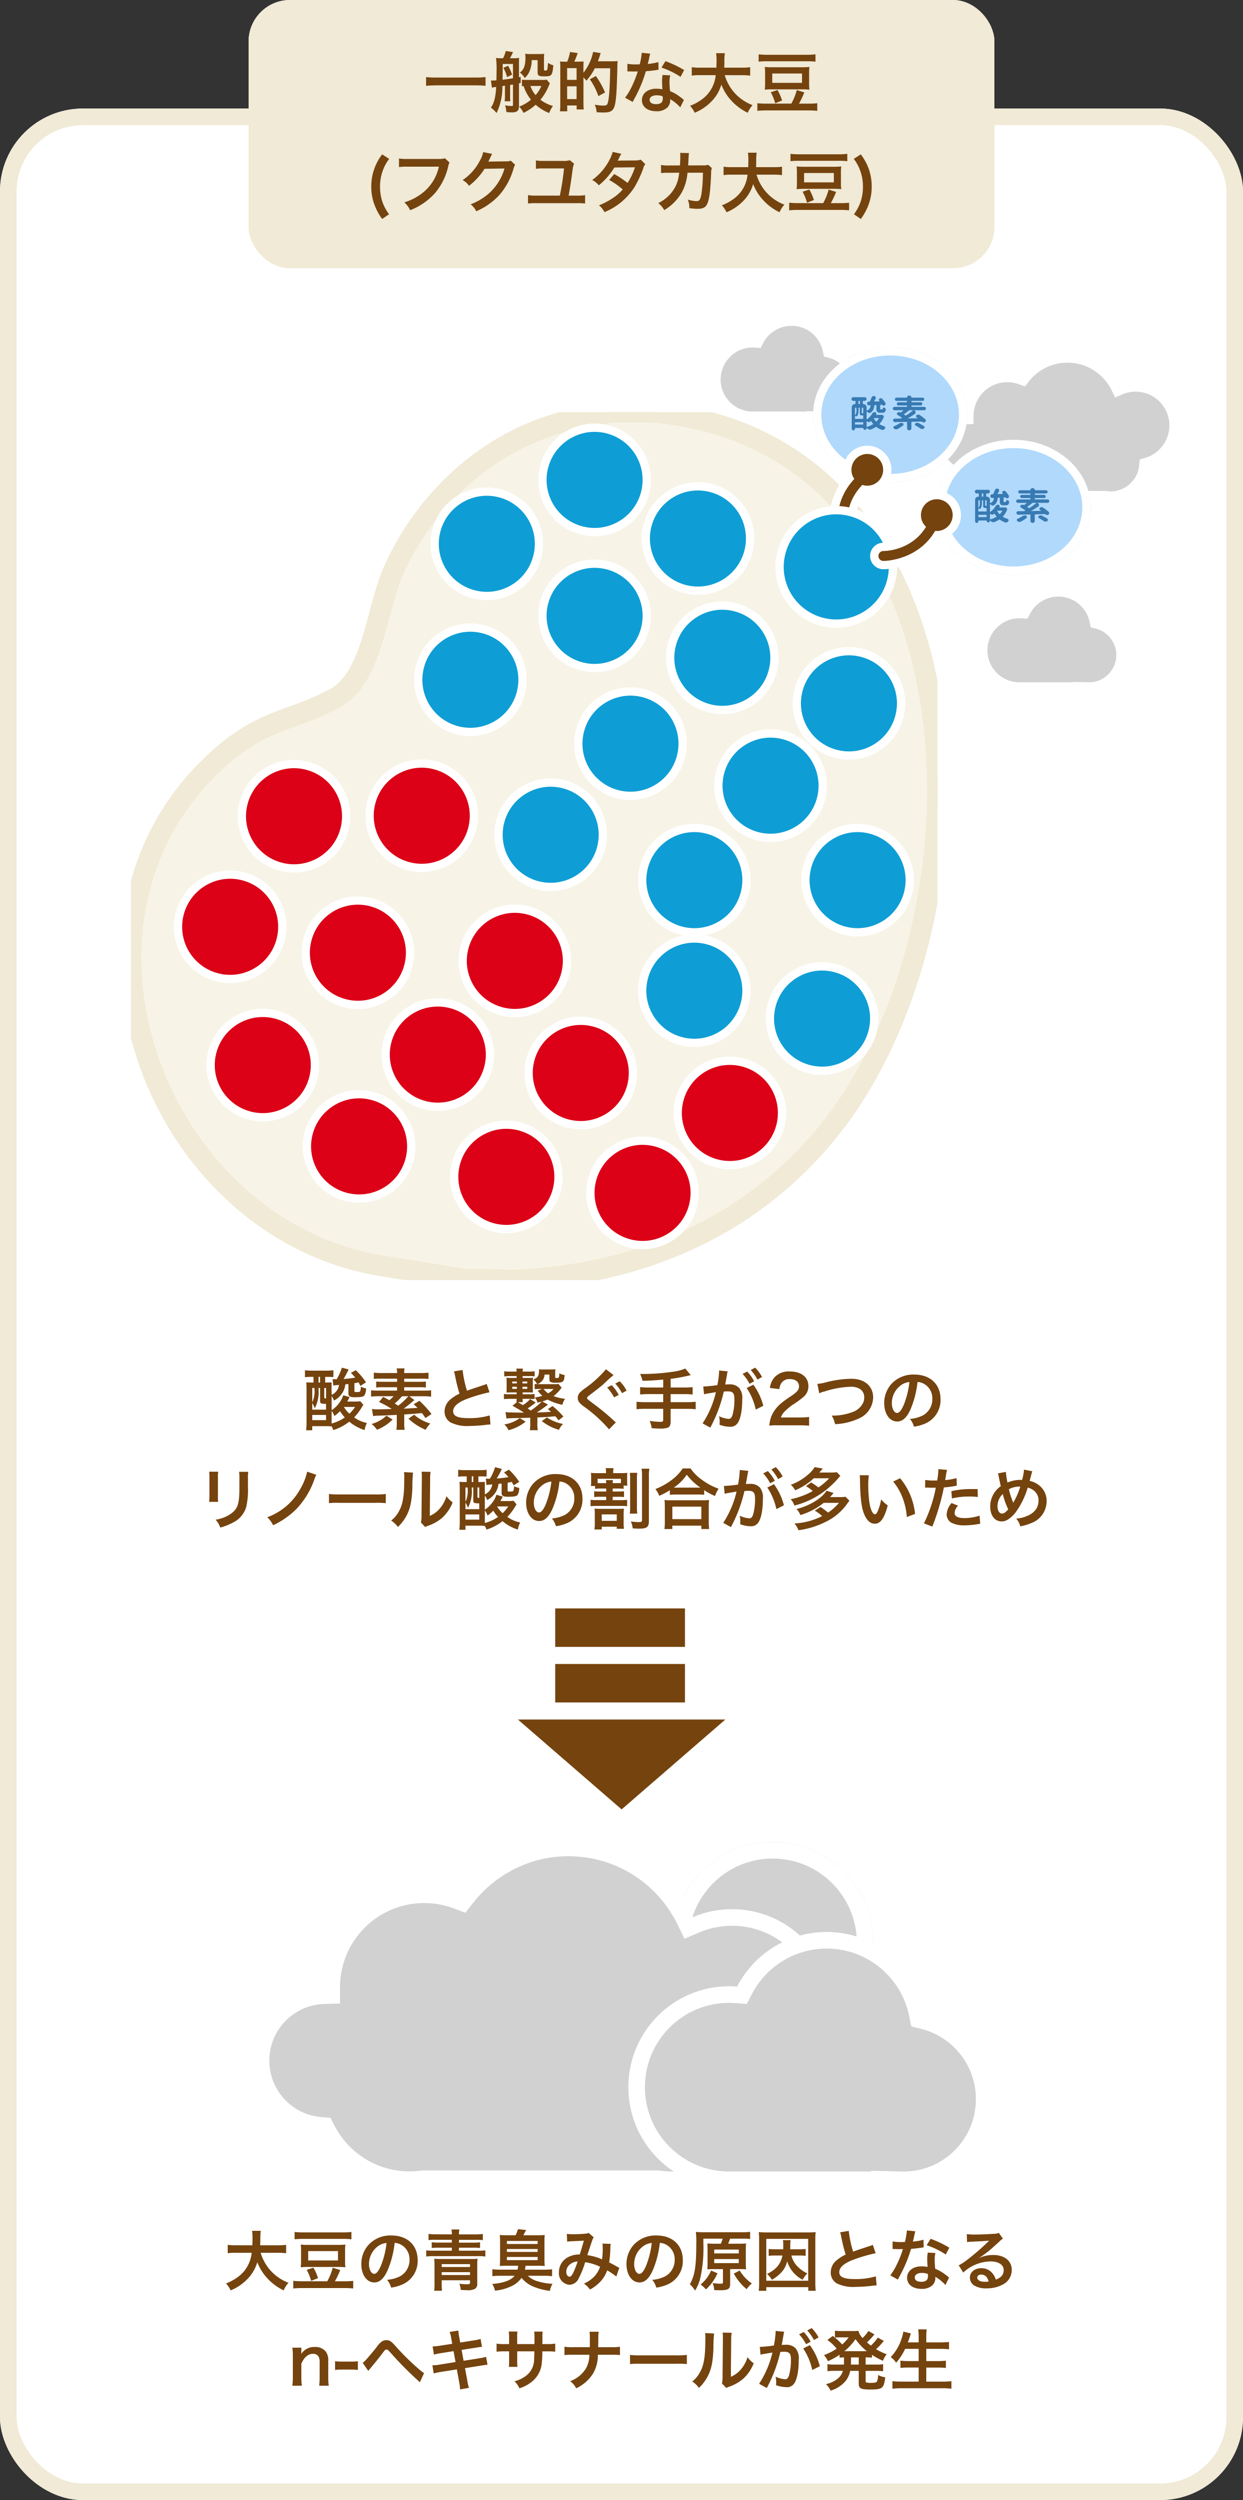
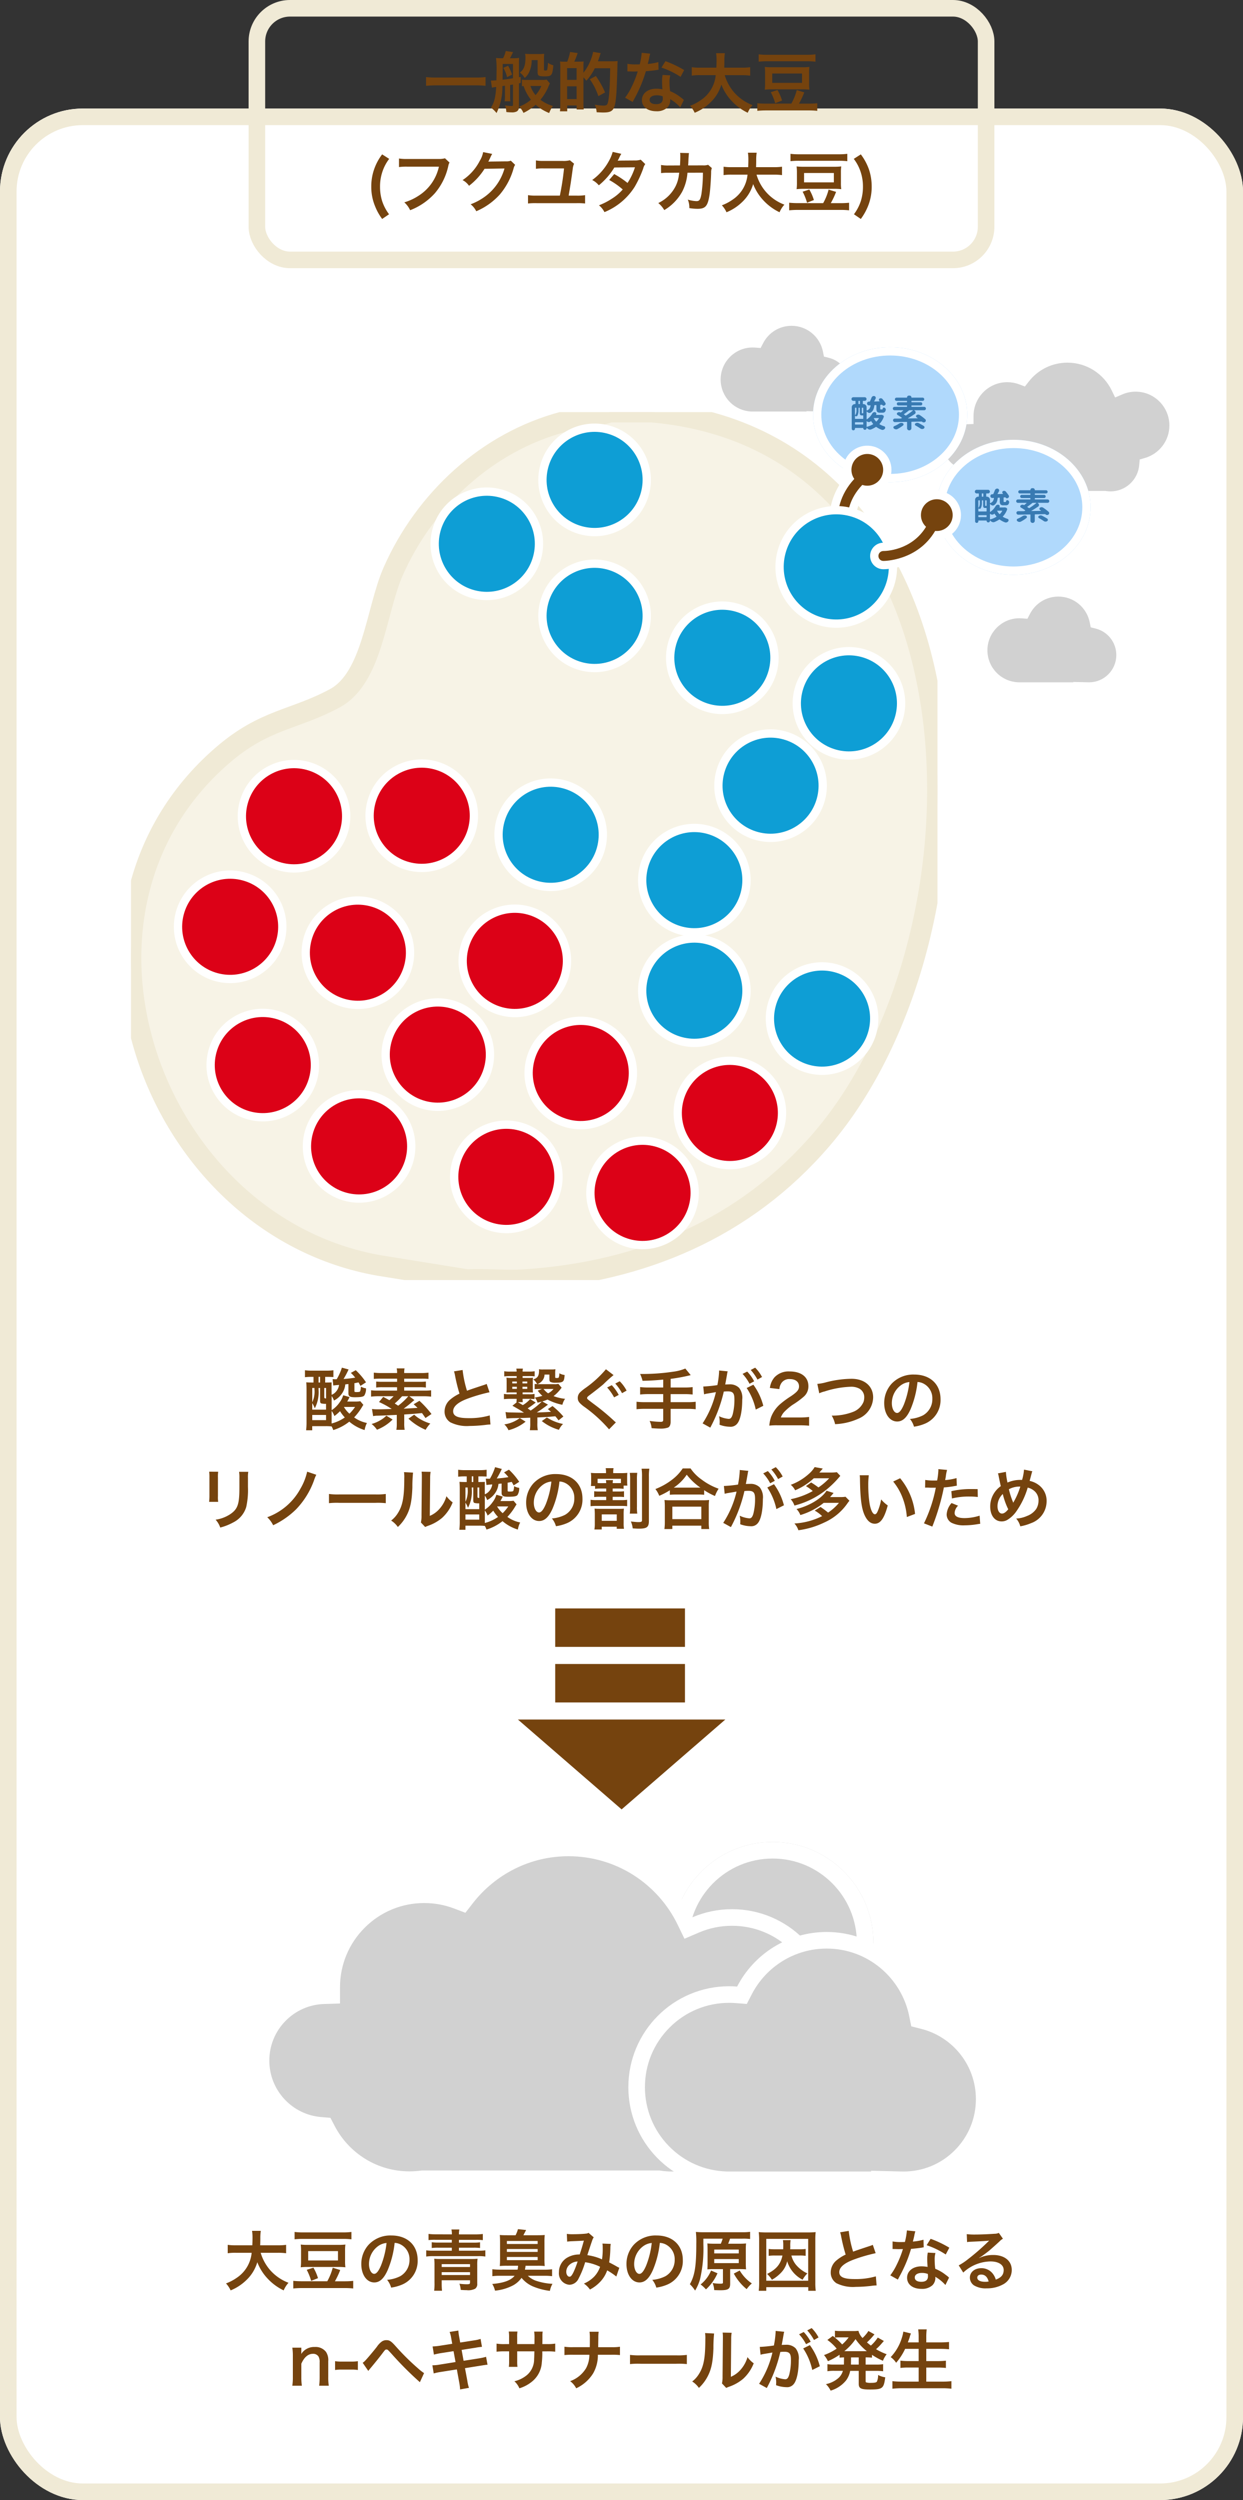
<svg xmlns="http://www.w3.org/2000/svg" width="300" height="603.015" viewBox="0 0 300 603.015">
  <rect x="0" y="0" width="300" height="603.015" fill="#333333" stroke="none" />
  <defs>
    <clipPath id="a">
      <rect width="194.651" height="209.355" fill="#f7f3e6" stroke="#f0ead6" stroke-width="5" />
    </clipPath>
  </defs>
  <g transform="translate(-2833 -5808.985)">
    <g transform="translate(2833 5835.167)" fill="#fff" stroke="#f0ead6" stroke-width="4">
      <rect width="300" height="576.833" rx="20" stroke="none" />
      <rect x="2" y="2" width="296" height="572.833" rx="18" fill="none" />
    </g>
    <g transform="translate(3058.849 5894.457)" fill="#d1d1d1">
      <path d="M 42.185 34.051 C 41.776 34.051 41.366 34.019 40.966 33.958 L 40.89 33.946 L 40.814 33.946 L 17.116 33.946 L 17.05 33.946 L 16.984 33.955 C 16.583 34.008 16.173 34.035 15.766 34.035 C 12.344 34.035 9.235 32.147 7.652 29.107 L 7.396 28.616 L 6.845 28.572 C 5.257 28.445 3.784 27.729 2.696 26.555 C 1.602 25.375 1 23.838 1 22.227 C 1 20.564 1.637 18.99 2.794 17.796 C 3.947 16.605 5.493 15.919 7.147 15.865 L 8.114 15.833 L 8.114 14.865 L 8.114 14.863 L 8.114 14.86 C 8.114 9.815 12.215 5.709 17.257 5.709 C 18.37 5.709 19.457 5.907 20.488 6.297 L 21.178 6.558 L 21.631 5.975 C 22.809 4.46 24.335 3.207 26.044 2.352 C 27.836 1.455 29.768 1 31.787 1 C 34.246 1 36.635 1.696 38.696 3.014 C 40.705 4.297 42.317 6.107 43.357 8.247 L 43.774 9.104 L 44.65 8.729 C 45.786 8.243 46.993 7.996 48.24 7.996 C 53.282 7.996 57.384 12.102 57.384 17.148 C 57.384 19.168 56.74 21.082 55.522 22.684 C 54.343 24.236 52.67 25.39 50.812 25.934 L 50.157 26.125 L 50.097 26.806 C 49.924 28.777 49.024 30.605 47.563 31.951 C 46.094 33.305 44.184 34.051 42.185 34.051 Z" stroke="none" />
      <path d="M 42.185 33.051 C 43.932 33.051 45.601 32.399 46.885 31.216 C 48.163 30.038 48.95 28.441 49.101 26.718 L 49.22 25.358 L 50.531 24.974 C 52.186 24.49 53.675 23.461 54.726 22.079 C 55.81 20.652 56.384 18.947 56.384 17.148 C 56.384 12.653 52.73 8.996 48.24 8.996 C 47.129 8.996 46.054 9.216 45.043 9.648 L 43.291 10.398 L 42.458 8.684 C 41.498 6.71 40.011 5.041 38.158 3.856 C 36.257 2.642 34.054 2 31.787 2 C 28.101 2 24.688 3.673 22.421 6.589 L 21.515 7.754 L 20.134 7.232 C 19.217 6.885 18.249 6.709 17.257 6.709 C 12.768 6.709 9.115 10.365 9.114 14.859 L 9.114 14.865 L 9.114 16.801 L 7.179 16.864 C 5.787 16.91 4.484 17.488 3.512 18.492 C 2.537 19.498 2 20.825 2 22.227 C 2 23.585 2.508 24.881 3.429 25.875 C 4.346 26.865 5.588 27.468 6.925 27.575 L 8.028 27.664 L 8.539 28.645 C 9.949 31.353 12.718 33.035 15.766 33.035 C 16.129 33.035 16.495 33.011 16.852 32.964 L 16.983 32.946 L 40.967 32.946 L 41.118 32.969 C 41.468 33.023 41.827 33.051 42.185 33.051 M 42.185 35.051 C 41.719 35.051 41.261 35.015 40.814 34.946 L 17.116 34.946 C 16.674 35.005 16.224 35.035 15.766 35.035 C 11.853 35.035 8.457 32.817 6.765 29.569 C 2.978 29.266 5.535888476515538e-07 26.095 5.535888476515538e-07 22.227 C 5.535888476515538e-07 18.241 3.163 14.995 7.114 14.865 C 7.114 14.864 7.114 14.863 7.114 14.861 C 7.114 9.255 11.655 4.709 17.257 4.709 C 18.519 4.709 19.727 4.94 20.842 5.362 C 23.378 2.099 27.338 -8.734131142773549e-07 31.787 -8.734131142773549e-07 C 37.27 -8.734131142773549e-07 42.009 3.186 44.257 7.809 C 45.48 7.286 46.826 6.996 48.24 6.996 C 53.842 6.996 58.384 11.542 58.384 17.148 C 58.384 21.764 55.307 25.66 51.093 26.893 C 50.692 31.465 46.857 35.051 42.185 35.051 Z" stroke="none" fill="#fff" />
    </g>
    <g transform="translate(2194 78.191)">
      <rect width="31.317" height="9.277" transform="translate(773 6118.747)" fill="#75430e" />
      <rect width="31.317" height="9.277" transform="translate(773 6132.147)" fill="#75430e" />
      <path d="M79.43,363.139l25.029-21.676H54.4Z" transform="translate(709.599 5804.083)" fill="#75430e" />
    </g>
    <path d="M-82.944-7.872a14.243,14.243,0,0,1,2,.112V-9.792a13.323,13.323,0,0,1-2.016.112H-87.2c.016-.592.032-.96.032-1.616a11.918,11.918,0,0,1,.112-1.872h-2.112a10.691,10.691,0,0,1,.112,1.6c0,.832-.016,1.088-.048,1.888h-3.92a12.646,12.646,0,0,1-2.016-.112V-7.76a12.159,12.159,0,0,1,2-.112h3.776a8.133,8.133,0,0,1-3.6,6.032A11.484,11.484,0,0,1-95.456-.48a6.281,6.281,0,0,1,1.12,1.68,11.86,11.86,0,0,0,3.824-2.512A9.672,9.672,0,0,0-87.9-5.6a12.009,12.009,0,0,0,2.416,3.872A12.986,12.986,0,0,0-81.536,1.2,6.588,6.588,0,0,1-80.368-.64a11.166,11.166,0,0,1-4.416-3.04,11.172,11.172,0,0,1-2.3-4.192Zm5.776,6.864a19.351,19.351,0,0,1-2.048-.1V.736a20.01,20.01,0,0,1,2.048-.1h10.416a17.992,17.992,0,0,1,2,.1V-1.1a18.4,18.4,0,0,1-2,.1h-2.416a19.121,19.121,0,0,0,1.28-2.72L-69.7-4.272a13.408,13.408,0,0,1-1.312,3.264ZM-65.184-12.9a14.928,14.928,0,0,1-2.064.112H-76.88A14.643,14.643,0,0,1-78.9-12.9v1.776a18.615,18.615,0,0,1,2-.1h9.7a18.3,18.3,0,0,1,2.016.1Zm-12.16,6.944a11.177,11.177,0,0,1-.08,1.584,13.242,13.242,0,0,1,1.7-.08h7.408a13.13,13.13,0,0,1,1.68.08,9.969,9.969,0,0,1-.08-1.52v-2.48a9.9,9.9,0,0,1,.08-1.488,14.3,14.3,0,0,1-1.84.08h-7.152a13.636,13.636,0,0,1-1.792-.08,10.765,10.765,0,0,1,.08,1.52Zm1.728-2.32h7.184v2.256h-7.184Zm-.352,4.512A14.207,14.207,0,0,1-74.9-1.1l1.648-.656a11.469,11.469,0,0,0-1.1-2.528Zm21.216-6.5a3.5,3.5,0,0,1,1.616.48,3.964,3.964,0,0,1,1.968,3.552,4.48,4.48,0,0,1-2.224,4,8.5,8.5,0,0,1-3.184.88A5.1,5.1,0,0,1-55.6.528a10.46,10.46,0,0,0,2.512-.672A6.164,6.164,0,0,0-49.2-6.112c0-3.6-2.5-5.936-6.336-5.936a7.182,7.182,0,0,0-5.5,2.24A6.873,6.873,0,0,0-62.8-5.152c0,2.576,1.312,4.432,3.136,4.432,1.312,0,2.336-.944,3.248-3.008A23.147,23.147,0,0,0-54.752-10.256Zm-1.952.016a21.087,21.087,0,0,1-1.328,5.408c-.576,1.376-1.12,2.048-1.648,2.048-.7,0-1.264-1.04-1.264-2.352a5.357,5.357,0,0,1,2.176-4.32A4.073,4.073,0,0,1-56.7-10.24Zm11.952-2.08a13.4,13.4,0,0,1-1.824-.1v1.5a11.2,11.2,0,0,1,1.648-.08h3.968v.672H-44.3a10.128,10.128,0,0,1-1.5-.08v1.392a10.393,10.393,0,0,1,1.5-.08h3.344v.72h-4.528a10.554,10.554,0,0,1-1.648-.08v1.5a11.243,11.243,0,0,1,1.648-.1h10.976a9.266,9.266,0,0,1,1.648.1v-1.5a10.681,10.681,0,0,1-1.648.08h-4.72v-.72h3.6a10.16,10.16,0,0,1,1.488.08V-10.4a9.643,9.643,0,0,1-1.488.08h-3.6v-.672H-35.1a11.093,11.093,0,0,1,1.632.08v-1.5a12.974,12.974,0,0,1-1.808.1h-3.952a4.515,4.515,0,0,1,.1-1.184h-1.92a4.233,4.233,0,0,1,.1,1.184ZM-36.56-1.248v.5c0,.4-.112.464-.8.464a13.3,13.3,0,0,1-1.76-.128,5.6,5.6,0,0,1,.32,1.488c.576.048.976.064,1.392.064A3.662,3.662,0,0,0-35.328.8a1.358,1.358,0,0,0,.512-1.248V-4.912a10.071,10.071,0,0,1,.08-1.536,11.162,11.162,0,0,1-1.44.064h-7.616A10.308,10.308,0,0,1-45.2-6.448,14.668,14.668,0,0,1-45.136-4.9V-.72a13.944,13.944,0,0,1-.08,2h1.9a16.944,16.944,0,0,1-.08-1.76v-.768Zm0-3.2h-6.832v-.688h6.832Zm0,1.248v.688h-6.832V-3.2Zm11.6-1.552a5.386,5.386,0,0,1-.128.944H-29.28a14.814,14.814,0,0,1-1.888-.1v1.68a14.641,14.641,0,0,1,1.888-.1h3.488C-26.736-1.2-28.432-.592-31.2-.352a5.227,5.227,0,0,1,.672,1.616,11.8,11.8,0,0,0,4.4-1.3,6.084,6.084,0,0,0,2-1.792A7.243,7.243,0,0,0-21.264.288,15.212,15.212,0,0,0-17.28,1.312a5.414,5.414,0,0,1,.624-1.7,14.607,14.607,0,0,1-3.664-.64,5.474,5.474,0,0,1-2.288-1.3h3.984a14.366,14.366,0,0,1,1.872.1V-3.9a14.031,14.031,0,0,1-1.872.1h-4.688a6.832,6.832,0,0,0,.16-.944h2.864a16.65,16.65,0,0,1,1.76.064,17.839,17.839,0,0,1-.064-1.824v-3.824a17.793,17.793,0,0,1,.064-1.84c-.512.048-1.024.064-1.92.064H-23.68c.112-.208.112-.208.272-.528.16-.288.16-.3.224-.416.064-.128.1-.176.16-.32l-1.968-.208a7.361,7.361,0,0,1-.576,1.472h-1.888c-.912,0-1.408-.016-1.92-.064.048.528.064.992.064,1.84v3.824c0,.816-.016,1.328-.064,1.824a16.457,16.457,0,0,1,1.76-.064Zm-2.7-5.968h7.424V-10h-7.424Zm0,1.936h7.424v.7h-7.424Zm0,1.92h7.424V-6.1h-7.424Zm14.544-3.7a12.442,12.442,0,0,1,1.264-.1c1.568-.064,1.952-.08,2.768-.144-.4,1.472-.592,2.08-1.008,3.344a5.7,5.7,0,0,0-3.024.768,4.026,4.026,0,0,0-1.984,3.5,2.754,2.754,0,0,0,2.56,3.04,2.528,2.528,0,0,0,2.192-1.52A21.316,21.316,0,0,0-8.768-5.6a12.218,12.218,0,0,1,3.6,1.1A6.513,6.513,0,0,1-6.592-2.128a7.523,7.523,0,0,1-2.48,1.68A5.816,5.816,0,0,1-7.616.992,9.271,9.271,0,0,0-5.2-.816,7.556,7.556,0,0,0-3.456-3.632,16.339,16.339,0,0,1-1.248-2.144l.72-2.112a5.649,5.649,0,0,1-.736-.384c-.5-.288-1.2-.656-1.712-.912a26.656,26.656,0,0,0,.288-3.392,5.187,5.187,0,0,1,.1-1.072l-2.016-.08a4.8,4.8,0,0,1,.064.848,17.379,17.379,0,0,1-.16,2.96A13.039,13.039,0,0,0-8.24-7.3c.144-.5,1.12-3.44,1.2-3.632A2.388,2.388,0,0,1-6.7-11.6l-1.264-1.088a1.213,1.213,0,0,1-.64.192c-.592.08-2.016.144-2.976.144a9.488,9.488,0,0,1-1.616-.08Zm2.528,4.784A20.87,20.87,0,0,1-11.632-3.1C-12-2.384-12.24-2.1-12.544-2.1c-.432,0-.784-.528-.784-1.184a2.249,2.249,0,0,1,.608-1.536A3.165,3.165,0,0,1-10.592-5.776Zm19.84-4.48a3.5,3.5,0,0,1,1.616.48,3.964,3.964,0,0,1,1.968,3.552,4.48,4.48,0,0,1-2.224,4,8.5,8.5,0,0,1-3.184.88A5.1,5.1,0,0,1,8.4.528a10.46,10.46,0,0,0,2.512-.672A6.164,6.164,0,0,0,14.8-6.112c0-3.6-2.5-5.936-6.336-5.936a7.182,7.182,0,0,0-5.5,2.24A6.873,6.873,0,0,0,1.2-5.152C1.2-2.576,2.512-.72,4.336-.72c1.312,0,2.336-.944,3.248-3.008A23.147,23.147,0,0,0,9.248-10.256ZM7.3-10.24A21.087,21.087,0,0,1,5.968-4.832C5.392-3.456,4.848-2.784,4.32-2.784c-.7,0-1.264-1.04-1.264-2.352a5.357,5.357,0,0,1,2.176-4.32A4.073,4.073,0,0,1,7.3-10.24Zm15.024.176a14.677,14.677,0,0,1-1.6-.064c.032.5.048.864.048,1.6v3.056c0,.688-.016,1.152-.048,1.6.5-.048,1.024-.064,1.6-.064h2.16V-.72c0,.256-.112.3-.608.3a11.861,11.861,0,0,1-1.888-.16,5.077,5.077,0,0,1,.384,1.712c.688.016,1.008.032,1.44.032,1.952,0,2.416-.3,2.416-1.584v-3.52h2.24c.592,0,1.088.016,1.6.064A13.2,13.2,0,0,1,30-5.424V-8.576a13.551,13.551,0,0,1,.064-1.552,13.863,13.863,0,0,1-1.632.064H25.744c.192-.432.3-.768.464-1.216h2.976a13.535,13.535,0,0,1,1.856.08v-1.728a13.461,13.461,0,0,1-1.952.1H20a19.149,19.149,0,0,1-2.048-.08,22.9,22.9,0,0,1,.1,2.88c0,5.376-.368,7.648-1.552,9.728A8.675,8.675,0,0,1,17.76,1.248a10.894,10.894,0,0,0,1.2-2.768,32.592,32.592,0,0,0,.8-8.448V-11.28h4.656a9.092,9.092,0,0,1-.448,1.216Zm.064,1.408H28.3v.928h-5.92Zm0,2.3H28.3v.976h-5.92Zm4.72,3.5A12.511,12.511,0,0,0,30.208.9,7.944,7.944,0,0,1,31.456-.48,9.965,9.965,0,0,1,28.528-3.6Zm-5.488-.736a8.487,8.487,0,0,1-2.528,3.36A8.251,8.251,0,0,1,20.384.96a11.528,11.528,0,0,0,2.784-3.888ZM38.848-7.216c-.448,2.1-1.472,3.328-3.712,4.448A6.294,6.294,0,0,1,36.3-1.36a9.41,9.41,0,0,0,2.208-1.712A5.694,5.694,0,0,0,39.984-5.84a7.409,7.409,0,0,0,3.728,4.464A6.681,6.681,0,0,1,44.864-2.9,7.916,7.916,0,0,1,42.128-4.96a5.647,5.647,0,0,1-1.12-2.256h1.984a9.2,9.2,0,0,1,1.456.08V-8.8a8.487,8.487,0,0,1-1.456.08H40.72c.016-.272.016-.368.016-.752a7.823,7.823,0,0,1,.08-1.456H38.96a6.773,6.773,0,0,1,.08,1.248c0,.448,0,.464-.016.96H36.976A10.549,10.549,0,0,1,35.52-8.8v1.664a10.9,10.9,0,0,1,1.456-.08ZM46.88,1.3a15.857,15.857,0,0,1-.1-2.064V-10.944a17.206,17.206,0,0,1,.08-1.92,15.976,15.976,0,0,1-1.872.08H35.008a16.437,16.437,0,0,1-1.888-.08,17.081,17.081,0,0,1,.1,1.92V-.784a16.489,16.489,0,0,1-.1,2.08h1.824V.416H45.072V1.3ZM34.944-11.232H45.056v10.1H34.944Zm17.824-1.584a6.8,6.8,0,0,1,.256,1.04A40.767,40.767,0,0,0,54.1-7.44,9.876,9.876,0,0,0,51.92-6.064,3.757,3.757,0,0,0,50.5-3.2,3.028,3.028,0,0,0,51.888-.528a8.96,8.96,0,0,0,4.64.88,33.813,33.813,0,0,0,3.744-.24A9.974,9.974,0,0,1,61.568,0l-.176-2.192a17.517,17.517,0,0,1-5.168.656c-2.576,0-3.664-.5-3.664-1.664,0-1.152,1.168-2.176,3.5-3.04a39.094,39.094,0,0,1,5.28-1.536l-.688-2.016a4.379,4.379,0,0,1-.608.24c-3.1,1.024-3.1,1.024-4.144,1.408a26.872,26.872,0,0,1-1.056-5.008Zm16.112-.448a16.346,16.346,0,0,1-.48,2.784c-.352.016-.624.016-.816.016a11.109,11.109,0,0,1-2.16-.144v1.824l.848.016c.336.016.432.016.64.016.192,0,.288,0,1.008-.016a24.615,24.615,0,0,1-1.5,3.776,14.564,14.564,0,0,1-1.552,2.56L66.7-1.408c.1-.192.1-.192.3-.576.608-1.12.752-1.408,1.12-2.192a30.712,30.712,0,0,0,1.76-4.64c.992-.08,1.968-.192,2.544-.288a3.12,3.12,0,0,1,.512-.08l-.048-1.84a13.723,13.723,0,0,1-2.56.448c.176-.7.256-1.024.336-1.408a8.01,8.01,0,0,1,.256-1.072ZM79.12-9.1a25.257,25.257,0,0,0-4.512-2.144L73.648-9.7a19.582,19.582,0,0,1,4.608,2.24Zm-.064,7.216a2.865,2.865,0,0,1-.24-.224,5.9,5.9,0,0,0-.56-.432,10,10,0,0,0-2.528-1.472,16.988,16.988,0,0,1-.144-2.192,5.333,5.333,0,0,1,.192-1.616l-1.856-.1A8.487,8.487,0,0,0,73.792-6.3c0,.48.032,1.1.08,1.84a7.947,7.947,0,0,0-1.488-.144c-2.032,0-3.456,1.136-3.456,2.752C68.928-.224,70.3.832,72.416.832a3.694,3.694,0,0,0,2.656-.9,2.557,2.557,0,0,0,.688-1.7c0-.064-.016-.176-.032-.32A9.677,9.677,0,0,1,78.176-.1Zm-5.12-.88s.032.384.032.544c0,.9-.528,1.344-1.616,1.344-.992,0-1.568-.384-1.568-1.04,0-.672.672-1.1,1.712-1.1A4.033,4.033,0,0,1,73.936-2.768ZM86.3-6.64a6.28,6.28,0,0,0,.656-.416c.32-.208,1.472-1.072,1.76-1.312.544-.464,1.712-1.5,2.512-2.24a3.43,3.43,0,0,1,.832-.656l-.992-1.408a2.358,2.358,0,0,1-.992.208c-1.552.112-3.5.192-4.864.192a14.47,14.47,0,0,1-1.888-.1l.08,1.92a5.4,5.4,0,0,1,.768-.08c2.9-.128,3.92-.192,4.528-.272l.016.016-.288.288a53.424,53.424,0,0,1-4.784,4.16,14.389,14.389,0,0,1-2.256,1.5L82.48-3.1a9.858,9.858,0,0,1,6.592-2.688c1.936,0,3.168.816,3.168,2.064,0,1.136-.576,1.824-1.9,2.32a4.3,4.3,0,0,0-.736-1.44A3.444,3.444,0,0,0,86.832-4.16c-1.6,0-2.752.96-2.752,2.288a2.284,2.284,0,0,0,.96,1.84,5.413,5.413,0,0,0,3.1.736,7.916,7.916,0,0,0,3.872-.912,3.91,3.91,0,0,0,2.176-3.536c0-2.192-1.76-3.6-4.5-3.6a7.81,7.81,0,0,0-3.36.736Zm2.3,5.7a4.331,4.331,0,0,1-.832.064c-1.184,0-1.9-.368-1.9-1.008,0-.448.368-.736.944-.736C87.712-2.624,88.32-2.048,88.608-.944ZM-77.144,24.192a14.236,14.236,0,0,1-.128-2.08V18.88c.7-1.584,1.648-2.384,2.8-2.384a1.5,1.5,0,0,1,1.344.656,2.628,2.628,0,0,1,.272,1.408v3.552a17,17,0,0,1-.112,2.08h2.32a12.644,12.644,0,0,1-.128-2.08v-3.84a3.558,3.558,0,0,0-.544-2.24,3.161,3.161,0,0,0-2.72-1.184,3.658,3.658,0,0,0-3.264,1.7,6.252,6.252,0,0,0,.032-.688v-.848h-2.176a13.15,13.15,0,0,1,.128,2.08v5.024a13.28,13.28,0,0,1-.128,2.08Zm8.016-3.792a8.806,8.806,0,0,1,1.5-.1h2.48a8.78,8.78,0,0,1,1.52.1V18.272a10.1,10.1,0,0,1-1.52.1h-2.48a10.024,10.024,0,0,1-1.5-.1Zm8.016.224c.224-.288.3-.4.544-.672,1.12-1.344,2.192-2.672,2.864-3.568.656-.88.72-.928.976-.928.272,0,.272,0,1.3,1.12a81.855,81.855,0,0,0,6.768,6.768l1.008-2.192a13.11,13.11,0,0,1-1.52-1.2,58.028,58.028,0,0,1-5.184-5.12c-1.216-1.376-1.6-1.632-2.384-1.632a1.919,1.919,0,0,0-1.088.32,4.808,4.808,0,0,0-1.2,1.264c-.832,1.072-2.4,2.928-2.864,3.392a2.869,2.869,0,0,1-.576.48Zm20.256-6.544-2.976.464a14.872,14.872,0,0,1-1.76.176l.32,1.968a17.066,17.066,0,0,1,1.76-.368l2.976-.464.48,2.624-3.888.624a9.846,9.846,0,0,1-1.7.16l.32,1.968a12.875,12.875,0,0,1,1.632-.352l3.952-.624.576,3.152a12.109,12.109,0,0,1,.208,1.68l2.144-.384a9.038,9.038,0,0,1-.384-1.648l-.576-3.1,3.808-.608.64-.1a1.243,1.243,0,0,1,.256-.032,3.838,3.838,0,0,1,.736-.08l-.352-1.92a14.218,14.218,0,0,1-1.664.368l-3.76.592-.48-2.624,3.376-.528a13.584,13.584,0,0,1,1.536-.208l-.336-1.92a8.241,8.241,0,0,1-1.536.352l-3.376.528-.256-1.392a11.008,11.008,0,0,1-.192-1.5l-2.112.336a6.894,6.894,0,0,1,.384,1.5Zm15.68.064V12.5a8,8,0,0,1,.064-1.376h-2.1a8.527,8.527,0,0,1,.08,1.424v1.6h-.944a11.357,11.357,0,0,1-2.08-.112v1.952A16.277,16.277,0,0,1-28.1,15.9h.976v2.368a10.535,10.535,0,0,1-.064,1.376h2.08a9.849,9.849,0,0,1-.064-1.344V15.9h4.144c-.032,1.1-.032,1.488-.064,1.856a5,5,0,0,1-1.7,3.84,7.431,7.431,0,0,1-3.056,1.52,4.753,4.753,0,0,1,1.2,1.7,8.893,8.893,0,0,0,3.12-1.68,6.407,6.407,0,0,0,2.3-4.592,19.4,19.4,0,0,0,.112-2.64h1.072a16.277,16.277,0,0,1,2.048.08V14.032a11.357,11.357,0,0,1-2.08.112H-19.1c.016-.96.016-.96.016-1.936a5.909,5.909,0,0,1,.064-1.072H-21.08A10.2,10.2,0,0,1-21,12.912v.512l-.016.72Zm19.552.752c0-.176,0-.176.016-1.232l.016-.96a10.093,10.093,0,0,1,.08-1.536H-7.72A10.071,10.071,0,0,1-7.64,12.7v.944c0,.288,0,.576-.016,1.248h-4.032a11.565,11.565,0,0,1-2.08-.112V16.8a16.435,16.435,0,0,1,2.048-.08h3.968a6.917,6.917,0,0,1-.784,3.216,7.386,7.386,0,0,1-3.856,3.152,4.97,4.97,0,0,1,1.456,1.728,9.633,9.633,0,0,0,4.08-3.584A8.833,8.833,0,0,0-5.7,16.72h3.28a16.435,16.435,0,0,1,2.048.08V14.784a11.461,11.461,0,0,1-2.08.112Zm7.68,4.08a17.565,17.565,0,0,1,2.608-.08h8.5a17.565,17.565,0,0,1,2.608.08V16.752a15.713,15.713,0,0,1-2.592.112H4.648a15.713,15.713,0,0,1-2.592-.112Zm18.112-7.488a8.042,8.042,0,0,1,.064,1.456c0,4.48-.368,6.544-1.52,8.384a6.573,6.573,0,0,1-1.648,1.84A5.7,5.7,0,0,1,18.68,24.72a10.189,10.189,0,0,0,2.208-2.96c.832-1.648,1.184-3.456,1.3-6.576a33.437,33.437,0,0,1,.16-3.584Zm4.24-.112a6.925,6.925,0,0,1,.064,1.056v.48l-.08,9.024a7.17,7.17,0,0,1-.144,1.7l1.024,1.088a6.962,6.962,0,0,1,.688-.288,10.567,10.567,0,0,0,3.408-1.92,9.929,9.929,0,0,0,2.544-3.728,6.707,6.707,0,0,1-1.5-1.5,7.818,7.818,0,0,1-1.568,2.928,6.433,6.433,0,0,1-2.448,1.824l.08-9.1a8.67,8.67,0,0,1,.112-1.52ZM43.848,15.2a14.965,14.965,0,0,1,2.192,5.2l1.824-.912a14.881,14.881,0,0,0-2.4-5.088Zm-4.7-3.52a3.723,3.723,0,0,1,.128-.5l-2.08-.208v.288a22.506,22.506,0,0,1-.416,3.232,32.861,32.861,0,0,1-3.408.336l.192,1.888a6.57,6.57,0,0,1,.656-.16l1.456-.24c.512-.1.512-.1.752-.128a23.534,23.534,0,0,1-3.216,7.536l1.856,1.024a34.351,34.351,0,0,0,3.264-8.7c.368-.032.624-.048.96-.048,1.232,0,1.6.432,1.6,1.9a14.216,14.216,0,0,1-.416,3.648c-.24.784-.5,1.088-.96,1.088A6.7,6.7,0,0,1,37.176,22a6.01,6.01,0,0,1,.16,1.36c0,.16-.016.4-.032.7a7.418,7.418,0,0,0,2.464.48,2.026,2.026,0,0,0,1.776-.72c.768-.88,1.232-3.072,1.232-5.824a3.881,3.881,0,0,0-.752-2.832,3.1,3.1,0,0,0-2.368-.848c-.288,0-.512.016-.992.032.048-.208.048-.208.1-.48.16-.864.272-1.52.352-1.984Zm3.712.112a10.8,10.8,0,0,1,1.68,2.384l1.12-.592a10.369,10.369,0,0,0-1.68-2.352Zm4.7.752A9.253,9.253,0,0,0,45.9,10.288l-1.072.56a11.789,11.789,0,0,1,1.632,2.32Zm6.128,6.048c0,.176,0,.288-.016.5H51.384a9.664,9.664,0,0,1-1.68-.1V20.7a10.222,10.222,0,0,1,1.68-.1h2.048A3.637,3.637,0,0,1,52.3,22.384a6.616,6.616,0,0,1-2.96,1.424,5.84,5.84,0,0,1,1.136,1.568A7.558,7.558,0,0,0,54.2,22.912a5.627,5.627,0,0,0,.992-2.3h2.064v3.1c0,1.12.512,1.392,2.688,1.392,3.072,0,3.36-.24,3.712-2.944a5.459,5.459,0,0,1-1.728-.56,3.743,3.743,0,0,1-.288,1.6c-.176.224-.56.3-1.44.3a3.7,3.7,0,0,1-1.024-.08c-.24-.064-.256-.1-.256-.432V20.608h2.544a12.206,12.206,0,0,1,1.68.1V18.992a9.556,9.556,0,0,1-1.68.1H58.92V17.36a12.9,12.9,0,0,1,1.536.064v-.688a16.037,16.037,0,0,0,2.64,1.44,6.527,6.527,0,0,1,.9-1.584,14.2,14.2,0,0,1-2.56-1.216,12.393,12.393,0,0,0,1.44-1.472c.32-.352.352-.4.448-.5l-1.472-.832a9.434,9.434,0,0,1-1.664,1.936c-.336-.256-.512-.4-.944-.768a16.523,16.523,0,0,0,1.184-1.2c.368-.432.576-.672.624-.736l-1.472-.816c-.048.08-.048.08-.128.208a2.806,2.806,0,0,1-.336.464,8.412,8.412,0,0,1-.944,1.024,3.939,3.939,0,0,1-.992-1.744,9.213,9.213,0,0,1-1.376.064H52.84a9.143,9.143,0,0,1-1.328-.08v1.664L51,12.176l-1.312.976a10.961,10.961,0,0,1,2.24,2.1A13.724,13.724,0,0,1,48.872,16.8a6.054,6.054,0,0,1,.944,1.472,15.773,15.773,0,0,0,2.816-1.552v.7c.4-.032.576-.048,1.072-.064ZM55.4,17.36h1.856v1.728H55.384V18.72Zm-.576-4.832a10.348,10.348,0,0,1-1.568,1.712,13.766,13.766,0,0,0-1.744-1.648,7.123,7.123,0,0,1,.976-.064Zm-.608,3.328h-.432a13.359,13.359,0,0,0,2.7-2.9,13.4,13.4,0,0,0,2.72,2.9H54.216Zm17.5-.56V18.24H69.24a14.682,14.682,0,0,1-1.92-.1V19.9a16.783,16.783,0,0,1,1.936-.1H71.72V23.2H67.608a18.759,18.759,0,0,1-2.224-.112v1.824a20.575,20.575,0,0,1,2.272-.112h9.792a18.653,18.653,0,0,1,2.176.112V23.088A17.537,17.537,0,0,1,77.4,23.2H73.56V19.808h2.768a17.787,17.787,0,0,1,1.968.1v-1.76a16.608,16.608,0,0,1-1.968.1H73.56V15.3h3.376c.768,0,1.424.032,2.112.1v-1.76c-.656.064-1.344.1-2.16.1H73.56V12.5a14.918,14.918,0,0,1,.1-1.9H71.608a13.046,13.046,0,0,1,.112,1.92v1.216H69.112q.312-.84.432-1.2A3.833,3.833,0,0,1,69.7,12a2.528,2.528,0,0,0,.144-.416l-1.824-.448a8.683,8.683,0,0,1-.352,1.488,11.6,11.6,0,0,1-2.7,4.672,4.854,4.854,0,0,1,1.312,1.36,14.137,14.137,0,0,0,2.176-3.36Z" transform="translate(2983 6360.23)" fill="#75430e" />
    <g transform="translate(2212.319 58.191)">
      <g transform="translate(782.836 6195.073)" fill="#d1d1d1" stroke="#fff" stroke-width="4">
        <ellipse cx="24.324" cy="24.344" rx="24.324" ry="24.344" stroke="none" />
        <ellipse cx="24.324" cy="24.344" rx="22.324" ry="22.344" fill="none" />
      </g>
      <g transform="translate(681.681 6194.514)" fill="#d1d1d1">
        <path d="M 101.16 82.052 C 100.16 82.052 99.157 81.976 98.177 81.825 L 98.025 81.802 L 97.872 81.802 L 41.044 81.802 L 40.912 81.802 L 40.781 81.819 C 39.802 81.949 38.802 82.015 37.807 82.015 C 33.647 82.015 29.588 80.863 26.071 78.682 C 22.647 76.56 19.855 73.552 17.996 69.983 L 17.485 69.001 L 16.382 68.913 C 12.475 68.6 8.85 66.838 6.173 63.95 C 3.482 61.046 2 57.264 2 53.301 C 2 49.208 3.567 45.336 6.413 42.398 C 9.252 39.468 13.056 37.78 17.125 37.646 L 19.059 37.583 L 19.059 35.647 L 19.059 35.644 L 19.059 35.636 C 19.059 32.62 19.649 29.694 20.813 26.94 C 21.937 24.28 23.547 21.89 25.598 19.837 C 27.649 17.784 30.036 16.173 32.694 15.048 C 35.445 13.883 38.368 13.293 41.382 13.293 C 44.1 13.293 46.754 13.776 49.272 14.728 L 50.652 15.25 L 51.558 14.084 C 54.418 10.405 58.124 7.361 62.277 5.283 C 64.398 4.222 66.641 3.404 68.944 2.854 C 71.315 2.287 73.765 2 76.227 2 C 82.198 2 88.001 3.692 93.009 6.892 C 97.888 10.009 101.802 14.404 104.33 19.601 L 105.163 21.315 L 106.915 20.566 C 109.688 19.379 112.637 18.778 115.681 18.778 C 118.695 18.778 121.618 19.368 124.369 20.533 C 127.027 21.658 129.415 23.269 131.466 25.322 C 133.517 27.375 135.127 29.764 136.251 32.425 C 137.415 35.179 138.005 38.105 138.005 41.122 C 138.005 43.609 137.6 46.05 136.802 48.378 C 136.031 50.629 134.906 52.735 133.46 54.637 C 132.029 56.52 130.319 58.158 128.377 59.504 C 126.409 60.869 124.25 61.901 121.961 62.571 L 120.65 62.955 L 120.531 64.316 C 120.107 69.142 117.904 73.616 114.327 76.912 C 110.73 80.227 106.053 82.052 101.16 82.052 Z" stroke="none" />
        <path d="M 101.16 80.052 C 105.55 80.052 109.745 78.415 112.972 75.441 C 116.182 72.483 118.158 68.47 118.538 64.141 L 118.777 61.419 L 121.399 60.652 C 123.482 60.042 125.446 59.103 127.238 57.861 C 129.007 56.634 130.564 55.143 131.868 53.427 C 134.574 49.866 136.005 45.611 136.005 41.122 C 136.005 35.688 133.89 30.578 130.051 26.735 C 126.212 22.894 121.109 20.778 115.681 20.778 C 112.909 20.778 110.225 21.325 107.702 22.404 L 104.198 23.904 L 102.531 20.476 C 100.165 15.61 96.5 11.496 91.932 8.577 C 87.246 5.583 81.815 4 76.227 4 C 71.636 4 67.244 5.033 63.172 7.072 C 59.285 9.017 55.815 11.866 53.137 15.312 L 51.326 17.643 L 48.564 16.598 C 46.274 15.732 43.857 15.293 41.382 15.293 C 35.955 15.293 30.851 17.409 27.013 21.251 C 23.174 25.093 21.059 30.201 21.059 35.635 L 21.059 35.647 L 21.059 39.518 L 17.19 39.645 C 13.643 39.762 10.326 41.234 7.85 43.79 C 5.367 46.352 4 49.73 4 53.301 C 4 56.759 5.293 60.058 7.64 62.59 C 9.975 65.109 13.136 66.647 16.542 66.919 L 18.748 67.096 L 19.77 69.059 C 21.463 72.31 24.006 75.049 27.124 76.982 C 30.325 78.967 34.019 80.015 37.807 80.015 C 38.714 80.015 39.625 79.955 40.517 79.837 L 40.779 79.802 L 98.178 79.802 L 98.481 79.848 C 99.36 79.984 100.262 80.052 101.16 80.052 M 101.16 84.052 C 100.042 84.052 98.944 83.967 97.872 83.802 L 41.044 83.802 C 39.985 83.943 38.905 84.015 37.807 84.015 C 28.423 84.015 20.279 78.696 16.222 70.907 C 7.142 70.18 1.153564426203957e-05 62.576 1.153564426203957e-05 53.301 C 1.153564426203957e-05 43.743 7.585 35.959 17.059 35.647 C 17.059 35.644 17.059 35.641 17.059 35.638 C 17.059 22.193 27.949 11.293 41.382 11.293 C 44.409 11.293 47.306 11.846 49.979 12.857 C 56.06 5.033 65.556 3.621419182309182e-06 76.227 3.621419182309182e-06 C 89.373 3.621419182309182e-06 100.738 7.641 106.128 18.727 C 109.061 17.472 112.289 16.778 115.681 16.778 C 129.114 16.778 140.005 27.678 140.005 41.122 C 140.005 52.19 132.626 61.533 122.523 64.491 C 121.561 75.454 112.364 84.052 101.16 84.052 Z" stroke="none" fill="#fff" />
      </g>
      <g transform="translate(772.336 6216.789)" fill="#d1d1d1">
        <path d="M 66.433 59.777 C 66.275 59.777 66.114 59.775 65.955 59.771 L 62.214 59.681 L 62.275 59.777 L 23.966 59.777 L 23.61 59.766 C 17.799 59.583 12.364 57.179 8.306 52.997 C 4.24 48.805 2 43.277 2 37.433 C 2 34.415 2.59 31.489 3.754 28.735 C 4.878 26.075 6.488 23.685 8.539 21.632 C 10.59 19.58 12.978 17.968 15.636 16.843 C 18.386 15.679 21.31 15.088 24.324 15.088 C 24.914 15.088 25.509 15.112 26.094 15.157 L 27.417 15.261 L 28.027 14.083 C 29.881 10.5 32.674 7.48 36.103 5.348 C 39.626 3.158 43.693 2 47.863 2 C 50.507 2 53.094 2.458 55.552 3.36 C 57.927 4.232 60.125 5.497 62.084 7.119 C 66.02 10.379 68.741 14.916 69.745 19.896 L 69.994 21.131 L 71.215 21.44 C 73.293 21.966 75.259 22.829 77.059 24.007 C 78.831 25.167 80.395 26.599 81.708 28.264 C 83.033 29.945 84.065 31.816 84.774 33.824 C 85.508 35.903 85.88 38.085 85.88 40.312 C 85.88 42.941 85.366 45.49 84.353 47.889 C 83.373 50.206 81.97 52.288 80.184 54.077 C 78.397 55.865 76.317 57.268 74.002 58.249 C 71.605 59.263 69.059 59.777 66.433 59.777 Z" stroke="none" />
        <path d="M 66.433 57.777 C 71.093 57.777 75.474 55.961 78.769 52.663 C 82.065 49.364 83.88 44.978 83.88 40.312 C 83.88 38.313 83.546 36.354 82.888 34.49 C 82.252 32.689 81.327 31.011 80.138 29.503 C 77.761 26.488 74.418 24.313 70.725 23.379 L 68.283 22.761 L 67.785 20.292 C 66.87 15.759 64.393 11.628 60.808 8.66 C 59.024 7.183 57.024 6.031 54.863 5.237 C 52.626 4.416 50.271 4 47.863 4 C 44.067 4 40.365 5.053 37.159 7.047 C 34.036 8.988 31.492 11.739 29.803 15.002 L 28.584 17.359 L 25.938 17.151 C 25.405 17.109 24.862 17.088 24.324 17.088 C 18.896 17.088 13.793 19.204 9.954 23.046 C 6.114 26.889 4 31.998 4 37.433 C 4 42.754 6.039 47.787 9.742 51.604 C 13.436 55.412 18.383 57.601 23.672 57.767 L 23.998 57.777 L 58.655 57.777 L 58.537 57.591 L 66.003 57.772 C 66.148 57.775 66.289 57.777 66.433 57.777 M 66.433 61.777 C 66.257 61.777 66.082 61.775 65.906 61.771 L 65.91 61.777 L 23.539 61.777 L 23.547 61.765 C 10.473 61.354 1.686448285909137e-06 50.618 1.686448285909137e-06 37.433 C 1.686448285909137e-06 23.988 10.89 13.088 24.324 13.088 C 24.973 13.088 25.615 13.114 26.251 13.164 C 30.298 5.344 38.457 7.402625669783447e-06 47.863 7.402625669783447e-06 C 59.64 7.402625669783447e-06 69.462 8.376 71.706 19.501 C 81.001 21.853 87.88 30.279 87.88 40.312 C 87.88 52.167 78.278 61.777 66.433 61.777 Z" stroke="none" fill="#fff" />
      </g>
    </g>
    <g transform="translate(3004.926 5885.569)" fill="#d1d1d1">
      <path d="M 26.541 23.681 C 26.479 23.681 26.417 23.68 26.355 23.679 L 24.52 23.635 L 24.548 23.681 L 9.578 23.681 L 9.439 23.677 C 7.17 23.605 5.047 22.667 3.463 21.033 C 1.875 19.396 1 17.238 1 14.955 C 1 10.144 4.911 6.229 9.718 6.229 C 9.948 6.229 10.181 6.238 10.409 6.256 L 11.071 6.308 L 11.376 5.719 C 12.882 2.808 15.85 1 19.122 1 C 21.147 1 23.119 1.71 24.675 2.999 C 26.212 4.272 27.275 6.044 27.667 7.989 L 27.792 8.606 L 28.402 8.76 C 31.763 9.61 34.11 12.631 34.11 16.106 C 34.11 20.283 30.714 23.681 26.541 23.681 Z" stroke="none" />
      <path d="M 26.541 22.681 C 30.163 22.681 33.11 19.731 33.11 16.106 C 33.11 13.089 31.073 10.467 28.157 9.73 L 26.936 9.421 L 26.687 8.186 C 26.34 6.465 25.399 4.897 24.037 3.769 C 22.66 2.628 20.914 2 19.122 2 C 16.226 2 13.598 3.601 12.264 6.178 L 11.654 7.357 L 10.331 7.253 C 10.129 7.237 9.922 7.229 9.718 7.229 C 5.462 7.229 2 10.695 2 14.955 C 2 16.976 2.774 18.887 4.181 20.337 C 5.583 21.783 7.462 22.614 9.47 22.677 L 9.594 22.681 L 22.764 22.681 L 22.709 22.591 L 26.379 22.679 C 26.433 22.68 26.487 22.681 26.541 22.681 M 26.541 24.681 C 26.471 24.681 26.401 24.68 26.331 24.678 L 26.332 24.681 L 9.405 24.681 L 9.407 24.676 C 4.184 24.512 3.793945325014647e-06 20.223 3.793945325014647e-06 14.955 C 3.793945325014647e-06 9.583 4.351 5.229 9.718 5.229 C 9.977 5.229 10.234 5.239 10.488 5.259 C 12.104 2.135 15.364 5.136718755238689e-06 19.122 5.136718755238689e-06 C 23.827 5.136718755238689e-06 27.751 3.346 28.648 7.791 C 32.361 8.73 35.11 12.097 35.11 16.106 C 35.11 20.842 31.273 24.681 26.541 24.681 Z" stroke="none" fill="#fff" />
    </g>
    <g transform="translate(3069.315 5950.878)" fill="#d1d1d1">
      <path d="M 26.541 23.681 C 26.479 23.681 26.417 23.68 26.355 23.679 L 24.52 23.635 L 24.548 23.681 L 9.578 23.681 L 9.439 23.677 C 7.17 23.605 5.047 22.667 3.463 21.033 C 1.875 19.396 1 17.238 1 14.955 C 1 10.144 4.911 6.229 9.718 6.229 C 9.948 6.229 10.181 6.238 10.409 6.256 L 11.071 6.308 L 11.376 5.719 C 12.882 2.808 15.85 1 19.122 1 C 21.147 1 23.119 1.71 24.675 2.999 C 26.212 4.272 27.275 6.044 27.667 7.989 L 27.792 8.606 L 28.402 8.76 C 31.763 9.61 34.11 12.631 34.11 16.106 C 34.11 20.283 30.714 23.681 26.541 23.681 Z" stroke="none" />
      <path d="M 26.541 22.681 C 30.163 22.681 33.11 19.731 33.11 16.106 C 33.11 13.089 31.073 10.467 28.157 9.73 L 26.936 9.421 L 26.687 8.186 C 26.34 6.465 25.399 4.897 24.037 3.769 C 22.66 2.628 20.914 2 19.122 2 C 16.226 2 13.598 3.601 12.264 6.178 L 11.654 7.357 L 10.331 7.253 C 10.129 7.237 9.922 7.229 9.718 7.229 C 5.462 7.229 2 10.695 2 14.955 C 2 16.976 2.774 18.887 4.181 20.337 C 5.583 21.783 7.462 22.614 9.47 22.677 L 9.594 22.681 L 22.764 22.681 L 22.709 22.591 L 26.379 22.679 C 26.433 22.68 26.487 22.681 26.541 22.681 M 26.541 24.681 C 26.471 24.681 26.401 24.68 26.331 24.678 L 26.332 24.681 L 9.405 24.681 L 9.407 24.676 C 4.184 24.512 3.793945325014647e-06 20.223 3.793945325014647e-06 14.955 C 3.793945325014647e-06 9.583 4.351 5.229 9.718 5.229 C 9.977 5.229 10.234 5.239 10.488 5.259 C 12.104 2.135 15.364 5.136718755238689e-06 19.122 5.136718755238689e-06 C 23.827 5.136718755238689e-06 27.751 3.346 28.648 7.791 C 32.361 8.73 35.11 12.097 35.11 16.106 C 35.11 20.842 31.273 24.681 26.541 24.681 Z" stroke="none" fill="#fff" />
    </g>
    <g transform="translate(3059.004 5915.06)" fill="#b0d9fc" stroke="#fff" stroke-width="2">
      <ellipse cx="18.609" cy="16.283" rx="18.609" ry="16.283" stroke="none" />
      <ellipse cx="18.609" cy="16.283" rx="17.609" ry="15.283" fill="none" />
    </g>
-     <path d="M4.14-1.45a.05.05,0,0,0-.035,0q-.018,0-.018.031V-.167a.059.059,0,0,0,.026.053.074.074,0,0,0,.062.009,5.328,5.328,0,0,0,1.45-.615q.07-.044.018-.114a4.114,4.114,0,0,1-.431-.606q-.035-.07-.1-.018l-.1.079a.618.618,0,0,1-.378.132H4.57A.754.754,0,0,1,4.14-1.45ZM1.283-.738a.078.078,0,0,0,.088.088H3.19a.078.078,0,0,0,.088-.088v-.378A.078.078,0,0,0,3.19-1.2H1.371a.078.078,0,0,0-.088.088Zm.352-3.876A.078.078,0,0,0,1.547-4.7H1.371a.078.078,0,0,0-.088.088v1.67a.034.034,0,0,0,.022.035.034.034,0,0,0,.04-.009,1.9,1.9,0,0,0,.29-1.125Zm.571-1.749a.078.078,0,0,0-.088.088v.606a.078.078,0,0,0,.088.088h.185a.078.078,0,0,0,.088-.088v-.606a.078.078,0,0,0-.088-.088Zm.984,3q.088,0,.088-.105V-4.614A.078.078,0,0,0,3.19-4.7H3.023a.078.078,0,0,0-.088.088v1.125a.238.238,0,0,0,.013.1q.013.022.066.022H3.19ZM2.224-4.7a.078.078,0,0,0-.088.088v.58a2.525,2.525,0,0,1-.272,1.248.286.286,0,0,1-.246.141H1.591a.421.421,0,0,1-.264-.088.04.04,0,0,0-.031,0,.02.02,0,0,0-.013.022V-2.1a.078.078,0,0,0,.088.088H3.19A.078.078,0,0,0,3.278-2.1v-.668a.078.078,0,0,0-.088-.088H2.944a.5.5,0,0,1-.4-.123.871.871,0,0,1-.1-.51V-4.614A.078.078,0,0,0,2.355-4.7ZM7.04-2.127a.044.044,0,0,0,0-.053A.052.052,0,0,0,7-2.206H5.862a.051.051,0,0,0-.035.018.022.022,0,0,0,0,.035,2.892,2.892,0,0,0,.536.747.071.071,0,0,0,.123,0A3.38,3.38,0,0,0,7.04-2.127Zm.519-.853a.4.4,0,0,1,.264.018l.185.07a.335.335,0,0,1,.2.18.346.346,0,0,1,.013.259A4.771,4.771,0,0,1,7.207-.817q-.062.062.018.105a4.457,4.457,0,0,0,.527.272,5.826,5.826,0,0,0,.589.22.3.3,0,0,1,.22.229.332.332,0,0,1,.018.105.385.385,0,0,1-.062.211.809.809,0,0,1-.36.281A.633.633,0,0,1,7.928.65a.639.639,0,0,1-.2-.035A5.166,5.166,0,0,1,6.451-.053a.115.115,0,0,0-.141-.009A6.392,6.392,0,0,1,5.186.527.8.8,0,0,1,4.9.58a.759.759,0,0,1-.29-.062A1.084,1.084,0,0,1,4.131.141.043.043,0,0,0,4.122.119.018.018,0,0,0,4.1.11a.02.02,0,0,0-.013.022V.22a.389.389,0,0,1-.119.286.389.389,0,0,1-.286.119H3.674A.375.375,0,0,1,3.393.505.387.387,0,0,1,3.278.229q0-.053-.044-.053H1.345a.054.054,0,0,0-.062.062V.352a.382.382,0,0,1-.114.281A.377.377,0,0,1,.892.747.377.377,0,0,1,.615.633.382.382,0,0,1,.5.352V-4.816a.737.737,0,0,1,.224-.541.737.737,0,0,1,.541-.224h.053a.078.078,0,0,0,.088-.088v-.606a.078.078,0,0,0-.088-.088H.879a.429.429,0,0,1-.308-.127A.417.417,0,0,1,.439-6.8a.417.417,0,0,1,.132-.312.429.429,0,0,1,.308-.127H3.63a.429.429,0,0,1,.308.127.417.417,0,0,1,.132.312.417.417,0,0,1-.132.312.429.429,0,0,1-.308.127H3.27a.078.078,0,0,0-.088.088v.606a.078.078,0,0,0,.088.088h.053a.737.737,0,0,1,.541.224.737.737,0,0,1,.224.541V-4.1a.059.059,0,0,0,.026.053.058.058,0,0,0,.053.009,1.331,1.331,0,0,0,.62-.453,1.657,1.657,0,0,0,.25-.708.066.066,0,0,0-.013-.062.071.071,0,0,0-.057-.026l-.281.018H4.649a.477.477,0,0,1-.308-.114.463.463,0,0,1-.149-.352.412.412,0,0,1,.114-.29.42.42,0,0,1,.308-.149H4.79A.113.113,0,0,0,4.9-6.24q.2-.431.378-.905a.62.62,0,0,1,.281-.316.556.556,0,0,1,.264-.07.727.727,0,0,1,.158.018.422.422,0,0,1,.281.255.39.39,0,0,1,.044.176.416.416,0,0,1-.053.2q-.211.4-.325.606a.043.043,0,0,0,0,.048.052.052,0,0,0,.048.022l1.222-.044q.018,0,.026-.022t0-.031q-.044-.062-.088-.114a.326.326,0,0,1-.079-.211.289.289,0,0,1,.009-.07.32.32,0,0,1,.176-.229.563.563,0,0,1,.255-.062.641.641,0,0,1,.105.009.517.517,0,0,1,.316.185,8.835,8.835,0,0,1,.694.923.351.351,0,0,1,.07.211.446.446,0,0,1-.018.123.423.423,0,0,1-.229.264l-.07.044a.339.339,0,0,1-.167.044.292.292,0,0,1-.114-.026.383.383,0,0,1-.229-.176.063.063,0,0,0-.062-.035l-.325.018a.087.087,0,0,0-.088.1v.791a.451.451,0,0,0,.022.185q.022.035.119.035h.308a.123.123,0,0,0,.1-.04.316.316,0,0,0,.053-.154A.268.268,0,0,1,8.117-4.7a.29.29,0,0,1,.259-.018.564.564,0,0,1,.272.22.411.411,0,0,1,.079.237.235.235,0,0,1-.018.088.9.9,0,0,1-.255.523.8.8,0,0,1-.519.145h-.58a.927.927,0,0,1-.721-.211,1.287,1.287,0,0,1-.176-.791v-.747a.084.084,0,0,0-.026-.062.084.084,0,0,0-.062-.026l-.316.009a.1.1,0,0,0-.1.1A3.246,3.246,0,0,1,5.7-4.232a1.763,1.763,0,0,1-.615.7.647.647,0,0,1-.316.088.47.47,0,0,1-.176-.035A.933.933,0,0,1,4.14-3.8a.05.05,0,0,0-.035,0,.021.021,0,0,0-.018.022v1.828a.042.042,0,0,0,.026.04.035.035,0,0,0,.044,0A4.111,4.111,0,0,0,5.449-3.3a.693.693,0,0,1,.3-.281A.563.563,0,0,1,6-3.647a.478.478,0,0,1,.132.018.4.4,0,0,1,.281.211.45.45,0,0,1,.035.167.39.39,0,0,1-.044.176.11.11,0,0,1-.026.044.031.031,0,0,0,0,.035.038.038,0,0,0,.031.018H7.559ZM11.886-.844a1.021,1.021,0,0,1,.589-.2.938.938,0,0,1,.325.062.321.321,0,0,1,.2.246.289.289,0,0,1,.009.07.291.291,0,0,1-.114.229,8.524,8.524,0,0,1-1.354.87.719.719,0,0,1-.325.079A.933.933,0,0,1,11.087.5.849.849,0,0,1,10.665.29a.309.309,0,0,1-.105-.237V-.009a.321.321,0,0,1,.2-.246A7.177,7.177,0,0,0,11.886-.844Zm3.375-3.19a.034.034,0,0,0,.009-.04.034.034,0,0,0-.035-.022h-.782a.257.257,0,0,0-.158.053q-.659.536-1.178.879a.055.055,0,0,0-.026.048.055.055,0,0,0,.026.048,3.706,3.706,0,0,1,.352.229.123.123,0,0,0,.141,0A16.975,16.975,0,0,0,15.261-4.034ZM18.25-1.916a.384.384,0,0,1,.132.29.441.441,0,0,1-.176.36.552.552,0,0,1-.325.105.258.258,0,0,1-.062-.009.588.588,0,0,1-.36-.167.118.118,0,0,0-.105-.035l-2.364.053a.078.078,0,0,0-.088.088V.229A.509.509,0,0,1,14.747.6a.52.52,0,0,1-.738,0,.509.509,0,0,1-.154-.374V-1.2a.081.081,0,0,0-.026-.066.093.093,0,0,0-.062-.022q-.229,0-2.839.053H10.92a.407.407,0,0,1-.3-.123.417.417,0,0,1-.149-.325.362.362,0,0,1,.114-.264.367.367,0,0,1,.29-.132q.4,0,1.406-.009a.421.421,0,0,0,.158-.053.708.708,0,0,0,.141-.062.055.055,0,0,0,.026-.048.055.055,0,0,0-.026-.048q-.475-.343-1.02-.659a.314.314,0,0,1-.167-.29.291.291,0,0,1,.114-.229.661.661,0,0,1,.36-.167h.088a.6.6,0,0,1,.3.079h.009a.008.008,0,0,1,.009.009.07.07,0,0,0,.088-.009,7.113,7.113,0,0,0,.554-.466.034.034,0,0,0,.009-.04.034.034,0,0,0-.035-.022H10.832a.4.4,0,0,1-.29-.119.387.387,0,0,1-.123-.29.387.387,0,0,1,.123-.29.4.4,0,0,1,.29-.119h2.927A.078.078,0,0,0,13.846-5v-.167a.078.078,0,0,0-.088-.088h-2a.358.358,0,0,1-.268-.114.379.379,0,0,1-.11-.272.365.365,0,0,1,.11-.268.365.365,0,0,1,.268-.11h2a.078.078,0,0,0,.088-.088v-.167a.078.078,0,0,0-.088-.088H11.306a.372.372,0,0,1-.272-.114.372.372,0,0,1-.114-.272.372.372,0,0,1,.114-.272.372.372,0,0,1,.272-.114h2.487a.047.047,0,0,0,.053-.053.424.424,0,0,1,.127-.312.424.424,0,0,1,.312-.127h.185a.424.424,0,0,1,.312.127.424.424,0,0,1,.127.312.047.047,0,0,0,.053.053h2.654a.372.372,0,0,1,.272.114A.372.372,0,0,1,18-6.75a.372.372,0,0,1-.114.272.372.372,0,0,1-.272.114H15a.078.078,0,0,0-.088.088v.167A.078.078,0,0,0,15-6.021h2.153a.365.365,0,0,1,.268.11.365.365,0,0,1,.11.268.379.379,0,0,1-.11.272.358.358,0,0,1-.268.114H15a.078.078,0,0,0-.088.088V-5A.078.078,0,0,0,15-4.913h2.988a.4.4,0,0,1,.29.119.387.387,0,0,1,.123.29.387.387,0,0,1-.123.29.4.4,0,0,1-.29.119H15.6a.021.021,0,0,0-.022.018.021.021,0,0,0,.013.026l.07.044a.461.461,0,0,1,.255.431.441.441,0,0,1-.211.387q-.791.536-1.626,1.028a.021.021,0,0,0-.013.026.021.021,0,0,0,.022.018l2.3-.044a.028.028,0,0,0,.026-.018.029.029,0,0,0-.009-.035l-.246-.176a.3.3,0,0,1-.141-.264.31.31,0,0,1,.132-.264.647.647,0,0,1,.378-.123h.026a.662.662,0,0,1,.36.105A10.959,10.959,0,0,1,18.25-1.916ZM15.894-.422a.287.287,0,0,1-.149-.264.277.277,0,0,1,.123-.237.838.838,0,0,1,.4-.141h.062a.8.8,0,0,1,.36.088q.712.369,1.213.686a.339.339,0,0,1,.158.3.352.352,0,0,1-.158.3.714.714,0,0,1-.4.123h-.009A.734.734,0,0,1,17.072.3Q16.545-.062,15.894-.422Z" transform="translate(3067.843 5934.364)" fill="#387ab2" />
+     <path d="M4.14-1.45a.05.05,0,0,0-.035,0q-.018,0-.018.031V-.167a.059.059,0,0,0,.026.053.074.074,0,0,0,.062.009,5.328,5.328,0,0,0,1.45-.615q.07-.044.018-.114a4.114,4.114,0,0,1-.431-.606q-.035-.07-.1-.018l-.1.079a.618.618,0,0,1-.378.132H4.57A.754.754,0,0,1,4.14-1.45ZM1.283-.738a.078.078,0,0,0,.088.088H3.19a.078.078,0,0,0,.088-.088v-.378H1.371a.078.078,0,0,0-.088.088Zm.352-3.876A.078.078,0,0,0,1.547-4.7H1.371a.078.078,0,0,0-.088.088v1.67a.034.034,0,0,0,.022.035.034.034,0,0,0,.04-.009,1.9,1.9,0,0,0,.29-1.125Zm.571-1.749a.078.078,0,0,0-.088.088v.606a.078.078,0,0,0,.088.088h.185a.078.078,0,0,0,.088-.088v-.606a.078.078,0,0,0-.088-.088Zm.984,3q.088,0,.088-.105V-4.614A.078.078,0,0,0,3.19-4.7H3.023a.078.078,0,0,0-.088.088v1.125a.238.238,0,0,0,.013.1q.013.022.066.022H3.19ZM2.224-4.7a.078.078,0,0,0-.088.088v.58a2.525,2.525,0,0,1-.272,1.248.286.286,0,0,1-.246.141H1.591a.421.421,0,0,1-.264-.088.04.04,0,0,0-.031,0,.02.02,0,0,0-.013.022V-2.1a.078.078,0,0,0,.088.088H3.19A.078.078,0,0,0,3.278-2.1v-.668a.078.078,0,0,0-.088-.088H2.944a.5.5,0,0,1-.4-.123.871.871,0,0,1-.1-.51V-4.614A.078.078,0,0,0,2.355-4.7ZM7.04-2.127a.044.044,0,0,0,0-.053A.052.052,0,0,0,7-2.206H5.862a.051.051,0,0,0-.035.018.022.022,0,0,0,0,.035,2.892,2.892,0,0,0,.536.747.071.071,0,0,0,.123,0A3.38,3.38,0,0,0,7.04-2.127Zm.519-.853a.4.4,0,0,1,.264.018l.185.07a.335.335,0,0,1,.2.18.346.346,0,0,1,.013.259A4.771,4.771,0,0,1,7.207-.817q-.062.062.018.105a4.457,4.457,0,0,0,.527.272,5.826,5.826,0,0,0,.589.22.3.3,0,0,1,.22.229.332.332,0,0,1,.018.105.385.385,0,0,1-.062.211.809.809,0,0,1-.36.281A.633.633,0,0,1,7.928.65a.639.639,0,0,1-.2-.035A5.166,5.166,0,0,1,6.451-.053a.115.115,0,0,0-.141-.009A6.392,6.392,0,0,1,5.186.527.8.8,0,0,1,4.9.58a.759.759,0,0,1-.29-.062A1.084,1.084,0,0,1,4.131.141.043.043,0,0,0,4.122.119.018.018,0,0,0,4.1.11a.02.02,0,0,0-.013.022V.22a.389.389,0,0,1-.119.286.389.389,0,0,1-.286.119H3.674A.375.375,0,0,1,3.393.505.387.387,0,0,1,3.278.229q0-.053-.044-.053H1.345a.054.054,0,0,0-.062.062V.352a.382.382,0,0,1-.114.281A.377.377,0,0,1,.892.747.377.377,0,0,1,.615.633.382.382,0,0,1,.5.352V-4.816a.737.737,0,0,1,.224-.541.737.737,0,0,1,.541-.224h.053a.078.078,0,0,0,.088-.088v-.606a.078.078,0,0,0-.088-.088H.879a.429.429,0,0,1-.308-.127A.417.417,0,0,1,.439-6.8a.417.417,0,0,1,.132-.312.429.429,0,0,1,.308-.127H3.63a.429.429,0,0,1,.308.127.417.417,0,0,1,.132.312.417.417,0,0,1-.132.312.429.429,0,0,1-.308.127H3.27a.078.078,0,0,0-.088.088v.606a.078.078,0,0,0,.088.088h.053a.737.737,0,0,1,.541.224.737.737,0,0,1,.224.541V-4.1a.059.059,0,0,0,.026.053.058.058,0,0,0,.053.009,1.331,1.331,0,0,0,.62-.453,1.657,1.657,0,0,0,.25-.708.066.066,0,0,0-.013-.062.071.071,0,0,0-.057-.026l-.281.018H4.649a.477.477,0,0,1-.308-.114.463.463,0,0,1-.149-.352.412.412,0,0,1,.114-.29.42.42,0,0,1,.308-.149H4.79A.113.113,0,0,0,4.9-6.24q.2-.431.378-.905a.62.62,0,0,1,.281-.316.556.556,0,0,1,.264-.07.727.727,0,0,1,.158.018.422.422,0,0,1,.281.255.39.39,0,0,1,.044.176.416.416,0,0,1-.053.2q-.211.4-.325.606a.043.043,0,0,0,0,.048.052.052,0,0,0,.048.022l1.222-.044q.018,0,.026-.022t0-.031q-.044-.062-.088-.114a.326.326,0,0,1-.079-.211.289.289,0,0,1,.009-.07.32.32,0,0,1,.176-.229.563.563,0,0,1,.255-.062.641.641,0,0,1,.105.009.517.517,0,0,1,.316.185,8.835,8.835,0,0,1,.694.923.351.351,0,0,1,.07.211.446.446,0,0,1-.018.123.423.423,0,0,1-.229.264l-.07.044a.339.339,0,0,1-.167.044.292.292,0,0,1-.114-.026.383.383,0,0,1-.229-.176.063.063,0,0,0-.062-.035l-.325.018a.087.087,0,0,0-.088.1v.791a.451.451,0,0,0,.022.185q.022.035.119.035h.308a.123.123,0,0,0,.1-.04.316.316,0,0,0,.053-.154A.268.268,0,0,1,8.117-4.7a.29.29,0,0,1,.259-.018.564.564,0,0,1,.272.22.411.411,0,0,1,.079.237.235.235,0,0,1-.018.088.9.9,0,0,1-.255.523.8.8,0,0,1-.519.145h-.58a.927.927,0,0,1-.721-.211,1.287,1.287,0,0,1-.176-.791v-.747a.084.084,0,0,0-.026-.062.084.084,0,0,0-.062-.026l-.316.009a.1.1,0,0,0-.1.1A3.246,3.246,0,0,1,5.7-4.232a1.763,1.763,0,0,1-.615.7.647.647,0,0,1-.316.088.47.47,0,0,1-.176-.035A.933.933,0,0,1,4.14-3.8a.05.05,0,0,0-.035,0,.021.021,0,0,0-.018.022v1.828a.042.042,0,0,0,.026.04.035.035,0,0,0,.044,0A4.111,4.111,0,0,0,5.449-3.3a.693.693,0,0,1,.3-.281A.563.563,0,0,1,6-3.647a.478.478,0,0,1,.132.018.4.4,0,0,1,.281.211.45.45,0,0,1,.035.167.39.39,0,0,1-.044.176.11.11,0,0,1-.026.044.031.031,0,0,0,0,.035.038.038,0,0,0,.031.018H7.559ZM11.886-.844a1.021,1.021,0,0,1,.589-.2.938.938,0,0,1,.325.062.321.321,0,0,1,.2.246.289.289,0,0,1,.009.07.291.291,0,0,1-.114.229,8.524,8.524,0,0,1-1.354.87.719.719,0,0,1-.325.079A.933.933,0,0,1,11.087.5.849.849,0,0,1,10.665.29a.309.309,0,0,1-.105-.237V-.009a.321.321,0,0,1,.2-.246A7.177,7.177,0,0,0,11.886-.844Zm3.375-3.19a.034.034,0,0,0,.009-.04.034.034,0,0,0-.035-.022h-.782a.257.257,0,0,0-.158.053q-.659.536-1.178.879a.055.055,0,0,0-.026.048.055.055,0,0,0,.026.048,3.706,3.706,0,0,1,.352.229.123.123,0,0,0,.141,0A16.975,16.975,0,0,0,15.261-4.034ZM18.25-1.916a.384.384,0,0,1,.132.29.441.441,0,0,1-.176.36.552.552,0,0,1-.325.105.258.258,0,0,1-.062-.009.588.588,0,0,1-.36-.167.118.118,0,0,0-.105-.035l-2.364.053a.078.078,0,0,0-.088.088V.229A.509.509,0,0,1,14.747.6a.52.52,0,0,1-.738,0,.509.509,0,0,1-.154-.374V-1.2a.081.081,0,0,0-.026-.066.093.093,0,0,0-.062-.022q-.229,0-2.839.053H10.92a.407.407,0,0,1-.3-.123.417.417,0,0,1-.149-.325.362.362,0,0,1,.114-.264.367.367,0,0,1,.29-.132q.4,0,1.406-.009a.421.421,0,0,0,.158-.053.708.708,0,0,0,.141-.062.055.055,0,0,0,.026-.048.055.055,0,0,0-.026-.048q-.475-.343-1.02-.659a.314.314,0,0,1-.167-.29.291.291,0,0,1,.114-.229.661.661,0,0,1,.36-.167h.088a.6.6,0,0,1,.3.079h.009a.008.008,0,0,1,.009.009.07.07,0,0,0,.088-.009,7.113,7.113,0,0,0,.554-.466.034.034,0,0,0,.009-.04.034.034,0,0,0-.035-.022H10.832a.4.4,0,0,1-.29-.119.387.387,0,0,1-.123-.29.387.387,0,0,1,.123-.29.4.4,0,0,1,.29-.119h2.927A.078.078,0,0,0,13.846-5v-.167a.078.078,0,0,0-.088-.088h-2a.358.358,0,0,1-.268-.114.379.379,0,0,1-.11-.272.365.365,0,0,1,.11-.268.365.365,0,0,1,.268-.11h2a.078.078,0,0,0,.088-.088v-.167a.078.078,0,0,0-.088-.088H11.306a.372.372,0,0,1-.272-.114.372.372,0,0,1-.114-.272.372.372,0,0,1,.114-.272.372.372,0,0,1,.272-.114h2.487a.047.047,0,0,0,.053-.053.424.424,0,0,1,.127-.312.424.424,0,0,1,.312-.127h.185a.424.424,0,0,1,.312.127.424.424,0,0,1,.127.312.047.047,0,0,0,.053.053h2.654a.372.372,0,0,1,.272.114A.372.372,0,0,1,18-6.75a.372.372,0,0,1-.114.272.372.372,0,0,1-.272.114H15a.078.078,0,0,0-.088.088v.167A.078.078,0,0,0,15-6.021h2.153a.365.365,0,0,1,.268.11.365.365,0,0,1,.11.268.379.379,0,0,1-.11.272.358.358,0,0,1-.268.114H15a.078.078,0,0,0-.088.088V-5A.078.078,0,0,0,15-4.913h2.988a.4.4,0,0,1,.29.119.387.387,0,0,1,.123.29.387.387,0,0,1-.123.29.4.4,0,0,1-.29.119H15.6a.021.021,0,0,0-.022.018.021.021,0,0,0,.013.026l.07.044a.461.461,0,0,1,.255.431.441.441,0,0,1-.211.387q-.791.536-1.626,1.028a.021.021,0,0,0-.013.026.021.021,0,0,0,.022.018l2.3-.044a.028.028,0,0,0,.026-.018.029.029,0,0,0-.009-.035l-.246-.176a.3.3,0,0,1-.141-.264.31.31,0,0,1,.132-.264.647.647,0,0,1,.378-.123h.026a.662.662,0,0,1,.36.105A10.959,10.959,0,0,1,18.25-1.916ZM15.894-.422a.287.287,0,0,1-.149-.264.277.277,0,0,1,.123-.237.838.838,0,0,1,.4-.141h.062a.8.8,0,0,1,.36.088q.712.369,1.213.686a.339.339,0,0,1,.158.3.352.352,0,0,1-.158.3.714.714,0,0,1-.4.123h-.009A.734.734,0,0,1,17.072.3Q16.545-.062,15.894-.422Z" transform="translate(3067.843 5934.364)" fill="#387ab2" />
    <g transform="translate(3029.229 5892.729)" fill="#b0d9fc" stroke="#fff" stroke-width="2">
      <ellipse cx="18.609" cy="16.283" rx="18.609" ry="16.283" stroke="none" />
      <ellipse cx="18.609" cy="16.283" rx="17.609" ry="15.283" fill="none" />
    </g>
    <path d="M4.14-1.45a.05.05,0,0,0-.035,0q-.018,0-.018.031V-.167a.059.059,0,0,0,.026.053.074.074,0,0,0,.062.009,5.328,5.328,0,0,0,1.45-.615q.07-.044.018-.114a4.114,4.114,0,0,1-.431-.606q-.035-.07-.1-.018l-.1.079a.618.618,0,0,1-.378.132H4.57A.754.754,0,0,1,4.14-1.45ZM1.283-.738a.078.078,0,0,0,.088.088H3.19a.078.078,0,0,0,.088-.088v-.378A.078.078,0,0,0,3.19-1.2H1.371a.078.078,0,0,0-.088.088Zm.352-3.876A.078.078,0,0,0,1.547-4.7H1.371a.078.078,0,0,0-.088.088v1.67a.034.034,0,0,0,.022.035.034.034,0,0,0,.04-.009,1.9,1.9,0,0,0,.29-1.125Zm.571-1.749a.078.078,0,0,0-.088.088v.606a.078.078,0,0,0,.088.088h.185a.078.078,0,0,0,.088-.088v-.606a.078.078,0,0,0-.088-.088Zm.984,3q.088,0,.088-.105V-4.614A.078.078,0,0,0,3.19-4.7H3.023a.078.078,0,0,0-.088.088v1.125a.238.238,0,0,0,.013.1q.013.022.066.022H3.19ZM2.224-4.7a.078.078,0,0,0-.088.088v.58a2.525,2.525,0,0,1-.272,1.248.286.286,0,0,1-.246.141H1.591a.421.421,0,0,1-.264-.088.04.04,0,0,0-.031,0,.02.02,0,0,0-.013.022V-2.1a.078.078,0,0,0,.088.088H3.19A.078.078,0,0,0,3.278-2.1v-.668a.078.078,0,0,0-.088-.088H2.944a.5.5,0,0,1-.4-.123.871.871,0,0,1-.1-.51V-4.614A.078.078,0,0,0,2.355-4.7ZM7.04-2.127a.044.044,0,0,0,0-.053A.052.052,0,0,0,7-2.206H5.862a.051.051,0,0,0-.035.018.022.022,0,0,0,0,.035,2.892,2.892,0,0,0,.536.747.071.071,0,0,0,.123,0A3.38,3.38,0,0,0,7.04-2.127Zm.519-.853a.4.4,0,0,1,.264.018l.185.07a.335.335,0,0,1,.2.18.346.346,0,0,1,.013.259A4.771,4.771,0,0,1,7.207-.817q-.062.062.018.105a4.457,4.457,0,0,0,.527.272,5.826,5.826,0,0,0,.589.22.3.3,0,0,1,.22.229.332.332,0,0,1,.018.105.385.385,0,0,1-.062.211.809.809,0,0,1-.36.281A.633.633,0,0,1,7.928.65a.639.639,0,0,1-.2-.035A5.166,5.166,0,0,1,6.451-.053a.115.115,0,0,0-.141-.009A6.392,6.392,0,0,1,5.186.527.8.8,0,0,1,4.9.58a.759.759,0,0,1-.29-.062A1.084,1.084,0,0,1,4.131.141.043.043,0,0,0,4.122.119.018.018,0,0,0,4.1.11a.02.02,0,0,0-.013.022V.22a.389.389,0,0,1-.119.286.389.389,0,0,1-.286.119H3.674A.375.375,0,0,1,3.393.505.387.387,0,0,1,3.278.229q0-.053-.044-.053H1.345a.054.054,0,0,0-.062.062V.352a.382.382,0,0,1-.114.281A.377.377,0,0,1,.892.747.377.377,0,0,1,.615.633.382.382,0,0,1,.5.352V-4.816a.737.737,0,0,1,.224-.541.737.737,0,0,1,.541-.224h.053a.078.078,0,0,0,.088-.088v-.606a.078.078,0,0,0-.088-.088H.879a.429.429,0,0,1-.308-.127A.417.417,0,0,1,.439-6.8a.417.417,0,0,1,.132-.312.429.429,0,0,1,.308-.127H3.63a.429.429,0,0,1,.308.127.417.417,0,0,1,.132.312.417.417,0,0,1-.132.312.429.429,0,0,1-.308.127H3.27a.078.078,0,0,0-.088.088v.606a.078.078,0,0,0,.088.088h.053a.737.737,0,0,1,.541.224.737.737,0,0,1,.224.541V-4.1a.059.059,0,0,0,.026.053.058.058,0,0,0,.053.009,1.331,1.331,0,0,0,.62-.453,1.657,1.657,0,0,0,.25-.708.066.066,0,0,0-.013-.062.071.071,0,0,0-.057-.026l-.281.018H4.649a.477.477,0,0,1-.308-.114.463.463,0,0,1-.149-.352.412.412,0,0,1,.114-.29.42.42,0,0,1,.308-.149H4.79A.113.113,0,0,0,4.9-6.24q.2-.431.378-.905a.62.62,0,0,1,.281-.316.556.556,0,0,1,.264-.07.727.727,0,0,1,.158.018.422.422,0,0,1,.281.255.39.39,0,0,1,.044.176.416.416,0,0,1-.053.2q-.211.4-.325.606a.043.043,0,0,0,0,.048.052.052,0,0,0,.048.022l1.222-.044q.018,0,.026-.022t0-.031q-.044-.062-.088-.114a.326.326,0,0,1-.079-.211.289.289,0,0,1,.009-.07.32.32,0,0,1,.176-.229.563.563,0,0,1,.255-.062.641.641,0,0,1,.105.009.517.517,0,0,1,.316.185,8.835,8.835,0,0,1,.694.923.351.351,0,0,1,.07.211.446.446,0,0,1-.018.123.423.423,0,0,1-.229.264l-.07.044a.339.339,0,0,1-.167.044.292.292,0,0,1-.114-.026.383.383,0,0,1-.229-.176.063.063,0,0,0-.062-.035l-.325.018a.087.087,0,0,0-.088.1v.791a.451.451,0,0,0,.022.185q.022.035.119.035h.308a.123.123,0,0,0,.1-.04.316.316,0,0,0,.053-.154A.268.268,0,0,1,8.117-4.7a.29.29,0,0,1,.259-.018.564.564,0,0,1,.272.22.411.411,0,0,1,.079.237.235.235,0,0,1-.018.088.9.9,0,0,1-.255.523.8.8,0,0,1-.519.145h-.58a.927.927,0,0,1-.721-.211,1.287,1.287,0,0,1-.176-.791v-.747a.084.084,0,0,0-.026-.062.084.084,0,0,0-.062-.026l-.316.009a.1.1,0,0,0-.1.1A3.246,3.246,0,0,1,5.7-4.232a1.763,1.763,0,0,1-.615.7.647.647,0,0,1-.316.088.47.47,0,0,1-.176-.035A.933.933,0,0,1,4.14-3.8a.05.05,0,0,0-.035,0,.021.021,0,0,0-.018.022v1.828a.042.042,0,0,0,.026.04.035.035,0,0,0,.044,0A4.111,4.111,0,0,0,5.449-3.3a.693.693,0,0,1,.3-.281A.563.563,0,0,1,6-3.647a.478.478,0,0,1,.132.018.4.4,0,0,1,.281.211.45.45,0,0,1,.035.167.39.39,0,0,1-.044.176.11.11,0,0,1-.026.044.031.031,0,0,0,0,.035.038.038,0,0,0,.031.018H7.559ZM11.886-.844a1.021,1.021,0,0,1,.589-.2.938.938,0,0,1,.325.062.321.321,0,0,1,.2.246.289.289,0,0,1,.009.07.291.291,0,0,1-.114.229,8.524,8.524,0,0,1-1.354.87.719.719,0,0,1-.325.079A.933.933,0,0,1,11.087.5.849.849,0,0,1,10.665.29a.309.309,0,0,1-.105-.237V-.009a.321.321,0,0,1,.2-.246A7.177,7.177,0,0,0,11.886-.844Zm3.375-3.19a.034.034,0,0,0,.009-.04.034.034,0,0,0-.035-.022h-.782a.257.257,0,0,0-.158.053q-.659.536-1.178.879a.055.055,0,0,0-.026.048.055.055,0,0,0,.026.048,3.706,3.706,0,0,1,.352.229.123.123,0,0,0,.141,0A16.975,16.975,0,0,0,15.261-4.034ZM18.25-1.916a.384.384,0,0,1,.132.29.441.441,0,0,1-.176.36.552.552,0,0,1-.325.105.258.258,0,0,1-.062-.009.588.588,0,0,1-.36-.167.118.118,0,0,0-.105-.035l-2.364.053a.078.078,0,0,0-.088.088V.229A.509.509,0,0,1,14.747.6a.52.52,0,0,1-.738,0,.509.509,0,0,1-.154-.374V-1.2a.081.081,0,0,0-.026-.066.093.093,0,0,0-.062-.022q-.229,0-2.839.053H10.92a.407.407,0,0,1-.3-.123.417.417,0,0,1-.149-.325.362.362,0,0,1,.114-.264.367.367,0,0,1,.29-.132q.4,0,1.406-.009a.421.421,0,0,0,.158-.053.708.708,0,0,0,.141-.062.055.055,0,0,0,.026-.048.055.055,0,0,0-.026-.048q-.475-.343-1.02-.659a.314.314,0,0,1-.167-.29.291.291,0,0,1,.114-.229.661.661,0,0,1,.36-.167h.088a.6.6,0,0,1,.3.079h.009a.008.008,0,0,1,.009.009.07.07,0,0,0,.088-.009,7.113,7.113,0,0,0,.554-.466.034.034,0,0,0,.009-.04.034.034,0,0,0-.035-.022H10.832a.4.4,0,0,1-.29-.119.387.387,0,0,1-.123-.29.387.387,0,0,1,.123-.29.4.4,0,0,1,.29-.119h2.927A.078.078,0,0,0,13.846-5v-.167a.078.078,0,0,0-.088-.088h-2a.358.358,0,0,1-.268-.114.379.379,0,0,1-.11-.272.365.365,0,0,1,.11-.268.365.365,0,0,1,.268-.11h2a.078.078,0,0,0,.088-.088v-.167a.078.078,0,0,0-.088-.088H11.306a.372.372,0,0,1-.272-.114.372.372,0,0,1-.114-.272.372.372,0,0,1,.114-.272.372.372,0,0,1,.272-.114h2.487a.047.047,0,0,0,.053-.053.424.424,0,0,1,.127-.312.424.424,0,0,1,.312-.127h.185a.424.424,0,0,1,.312.127.424.424,0,0,1,.127.312.047.047,0,0,0,.053.053h2.654a.372.372,0,0,1,.272.114A.372.372,0,0,1,18-6.75a.372.372,0,0,1-.114.272.372.372,0,0,1-.272.114H15a.078.078,0,0,0-.088.088v.167A.078.078,0,0,0,15-6.021h2.153a.365.365,0,0,1,.268.11.365.365,0,0,1,.11.268.379.379,0,0,1-.11.272.358.358,0,0,1-.268.114H15a.078.078,0,0,0-.088.088V-5A.078.078,0,0,0,15-4.913h2.988a.4.4,0,0,1,.29.119.387.387,0,0,1,.123.29.387.387,0,0,1-.123.29.4.4,0,0,1-.29.119H15.6a.021.021,0,0,0-.022.018.021.021,0,0,0,.013.026l.07.044a.461.461,0,0,1,.255.431.441.441,0,0,1-.211.387q-.791.536-1.626,1.028a.021.021,0,0,0-.013.026.021.021,0,0,0,.022.018l2.3-.044a.028.028,0,0,0,.026-.018.029.029,0,0,0-.009-.035l-.246-.176a.3.3,0,0,1-.141-.264.31.31,0,0,1,.132-.264.647.647,0,0,1,.378-.123h.026a.662.662,0,0,1,.36.105A10.959,10.959,0,0,1,18.25-1.916ZM15.894-.422a.287.287,0,0,1-.149-.264.277.277,0,0,1,.123-.237.838.838,0,0,1,.4-.141h.062a.8.8,0,0,1,.36.088q.712.369,1.213.686a.339.339,0,0,1,.158.3.352.352,0,0,1-.158.3.714.714,0,0,1-.4.123h-.009A.734.734,0,0,1,17.072.3Q16.545-.062,15.894-.422Z" transform="translate(3038.068 5912.033)" fill="#387ab2" />
    <g transform="translate(2864.612 5908.381)">
      <g clip-path="url(#a)">
        <path d="M22.071,82.8c10.223-8.833,17.243-8.435,27.147-13.787,9.134-4.937,9.933-21.23,14.062-30.586C70.911,21.141,85.986,7.193,104.4,2.333,108.252,1.315,111.97,1.238,115.555,0H125.79c82.474,7.328,83.863,125.289,40.965,175.336-18.586,21.683-43.657,32.066-71.67,33.922-4.6.305-9.343-.221-13.957,0L59.89,205.839c-55.264-9.7-81.831-85.01-37.82-123.039" transform="translate(0)" fill="#f7f3e6" stroke="#f0ead6" stroke-width="5" />
      </g>
    </g>
-     <circle cx="12.585" cy="12.585" r="12.585" transform="matrix(0.966, 0.259, -0.259, 0.966, 2992.55, 5923.458)" fill="#0e9ed5" stroke="#fff" stroke-miterlimit="10" stroke-width="2" />
    <g transform="matrix(0.966, 0.259, -0.259, 0.966, 3028.968, 5914.764)">
      <g transform="translate(10.598 0)" fill="#75430e">
        <path d="M 4.542 24.932 C 4.542 24.932 4.542 24.932 4.542 24.932 C 3.934 24.932 3.348 24.677 2.934 24.232 L 2.93 24.228 L 2.927 24.225 C 2.851 24.142 1.055 22.151 -0.078 18.958 C -0.742 17.089 -1.049 15.178 -0.994 13.278 C -0.931 11.139 -0.404 9.016 0.572 6.958 C -0.094 6.178 -0.492 5.209 -0.565 4.167 C -0.655 2.88 -0.238 1.635 0.608 0.662 C 1.526 -0.394 2.855 -1 4.256 -1 C 5.419 -1 6.544 -0.579 7.423 0.185 C 8.396 1.031 8.982 2.206 9.072 3.493 C 9.162 4.78 8.745 6.025 7.899 6.999 C 7.067 7.957 5.896 8.544 4.641 8.645 C 3.218 11.519 2.99 14.439 3.964 17.331 C 4.765 19.712 6.103 21.181 6.16 21.243 C 6.98 22.134 6.924 23.527 6.034 24.348 C 5.627 24.724 5.097 24.932 4.542 24.932 L 4.542 24.932 Z" stroke="none" />
        <path d="M 4.542 23.932 C 4.833 23.932 5.125 23.826 5.356 23.613 C 5.842 23.165 5.871 22.406 5.424 21.92 C 5.175 21.649 -0.282 15.56 4.029 7.654 C 5.173 7.72 6.334 7.275 7.144 6.343 C 8.532 4.747 8.363 2.327 6.767 0.939 C 5.17 -0.448 2.751 -0.279 1.363 1.318 C -0.025 2.914 0.145 5.333 1.741 6.721 C 1.757 6.734 1.772 6.747 1.788 6.761 C -3.107 16.087 3.593 23.471 3.666 23.551 C 3.901 23.804 4.221 23.932 4.542 23.932 M 4.542 25.932 C 4.542 25.932 4.542 25.932 4.542 25.932 C 3.657 25.932 2.804 25.561 2.202 24.913 L 2.188 24.899 C 1.984 24.675 0.159 22.617 -1.021 19.292 C -2.458 15.241 -2.304 11.049 -0.585 7.087 C -1.151 6.249 -1.49 5.273 -1.562 4.237 C -1.671 2.684 -1.168 1.181 -0.146 0.006 C 0.961 -1.269 2.566 -2 4.256 -2 C 5.66 -2 7.018 -1.492 8.079 -0.57 C 9.254 0.452 9.961 1.87 10.07 3.423 C 10.178 4.977 9.675 6.48 8.654 7.655 C 7.782 8.658 6.602 9.325 5.315 9.563 C 4.218 12.034 4.08 14.531 4.908 16.999 C 5.639 19.183 6.883 20.552 6.895 20.565 C 8.089 21.862 8.006 23.888 6.713 25.082 C 6.121 25.63 5.349 25.932 4.542 25.932 L 4.542 25.932 Z" stroke="none" fill="#fff" />
      </g>
      <ellipse cx="13.679" cy="13.679" rx="13.679" ry="13.679" transform="translate(0 14.702)" fill="#0e9ed5" stroke="#fff" stroke-miterlimit="10" stroke-width="2" />
      <g transform="matrix(-0.839, -0.545, 0.545, -0.839, 27.631, 26.691)" fill="#75430e">
        <path d="M 3.832 22.196 C 3.832 22.196 3.832 22.196 3.832 22.196 C 2.432 22.196 1.103 21.591 0.185 20.535 C -0.651 19.573 -1.069 18.343 -0.991 17.071 C -0.927 16.02 -0.53 15.039 0.139 14.249 C -0.351 12.47 -0.516 10.653 -0.349 8.841 C -0.202 7.236 0.203 5.634 0.856 4.078 C 1.975 1.41 3.452 -0.224 3.514 -0.293 L 3.517 -0.296 L 3.521 -0.3 C 3.935 -0.745 4.521 -1 5.129 -1 C 5.684 -1 6.214 -0.792 6.622 -0.415 C 7.511 0.406 7.567 1.799 6.746 2.689 C 6.585 2.865 2.947 6.905 4.241 12.553 C 5.487 12.66 6.649 13.246 7.476 14.197 C 8.322 15.171 8.739 16.416 8.648 17.703 C 8.558 18.99 7.972 20.165 6.999 21.011 C 6.12 21.775 4.995 22.196 3.832 22.196 L 3.832 22.196 Z" stroke="none" />
        <path d="M 3.832 21.196 C 4.723 21.196 5.618 20.887 6.343 20.257 C 7.939 18.869 8.109 16.449 6.721 14.853 C 5.879 13.885 4.658 13.442 3.471 13.553 C 1.524 7.011 5.791 2.251 6.011 2.012 C 6.458 1.526 6.429 0.768 5.943 0.319 C 5.458 -0.129 4.703 -0.102 4.253 0.381 C 4.187 0.453 -1.284 6.484 1.263 14.523 C -0.283 15.918 -0.432 18.301 0.94 19.879 C 1.697 20.75 2.761 21.196 3.832 21.196 M 3.832 23.196 C 3.832 23.196 3.832 23.196 3.832 23.196 C 2.142 23.196 0.538 22.465 -0.57 21.191 C -1.579 20.03 -2.083 18.545 -1.989 17.01 C -1.923 15.924 -1.562 14.898 -0.952 14.027 C -3.031 5.524 2.528 -0.696 2.776 -0.967 L 2.789 -0.981 C 3.391 -1.629 4.244 -2 5.129 -2 C 5.936 -2 6.708 -1.698 7.301 -1.149 C 8.594 0.045 8.675 2.071 7.482 3.367 C 7.473 3.376 6.502 4.445 5.772 6.194 C 5.02 7.998 4.791 9.836 5.087 11.673 C 6.298 11.94 7.403 12.589 8.23 13.541 C 9.252 14.716 9.755 16.219 9.646 17.773 C 9.537 19.326 8.83 20.744 7.655 21.766 C 6.594 22.688 5.236 23.196 3.832 23.196 L 3.832 23.196 Z" stroke="none" fill="#fff" />
      </g>
    </g>
    <circle cx="12.585" cy="12.585" r="12.585" transform="matrix(0.966, 0.259, -0.259, 0.966, 2967.61, 5942.116)" fill="#0e9ed5" stroke="#fff" stroke-miterlimit="10" stroke-width="2" />
    <circle cx="12.585" cy="12.585" r="12.585" transform="matrix(0.966, 0.259, -0.259, 0.966, 2998.437, 5952.226)" fill="#0e9ed5" stroke="#fff" stroke-miterlimit="10" stroke-width="2" />
    <circle cx="12.585" cy="12.585" r="12.585" transform="matrix(0.966, 0.259, -0.259, 0.966, 3010.079, 5983.075)" fill="#0e9ed5" stroke="#fff" stroke-miterlimit="10" stroke-width="2" />
    <circle cx="12.585" cy="12.585" r="12.585" transform="matrix(0.966, 0.259, -0.259, 0.966, 3028.995, 5963.219)" fill="#0e9ed5" stroke="#fff" stroke-miterlimit="10" stroke-width="2" />
    <circle cx="12.585" cy="12.585" r="12.585" transform="matrix(0.966, 0.259, -0.259, 0.966, 2967.61, 5909.32)" fill="#0e9ed5" stroke="#fff" stroke-miterlimit="10" stroke-width="2" />
-     <circle cx="12.585" cy="12.585" r="12.585" transform="matrix(0.966, 0.259, -0.259, 0.966, 2976.269, 5972.942)" fill="#0e9ed5" stroke="#fff" stroke-miterlimit="10" stroke-width="2" />
-     <circle cx="12.585" cy="12.585" r="12.585" transform="matrix(0.966, 0.259, -0.259, 0.966, 2937.626, 5957.529)" fill="#0e9ed5" stroke="#fff" stroke-miterlimit="10" stroke-width="2" />
    <circle cx="12.585" cy="12.585" r="12.585" transform="matrix(0.966, 0.259, -0.259, 0.966, 2991.683, 6005.858)" fill="#0e9ed5" stroke="#fff" stroke-miterlimit="10" stroke-width="2" />
    <circle cx="12.585" cy="12.585" r="12.585" transform="matrix(0.966, 0.259, -0.259, 0.966, 2957.01, 5994.913)" fill="#0e9ed5" stroke="#fff" stroke-miterlimit="10" stroke-width="2" />
-     <circle cx="12.585" cy="12.585" r="12.585" transform="matrix(0.966, 0.259, -0.259, 0.966, 3031.083, 6005.858)" fill="#0e9ed5" stroke="#fff" stroke-miterlimit="10" stroke-width="2" />
    <circle cx="12.585" cy="12.585" r="12.585" transform="matrix(0.966, 0.259, -0.259, 0.966, 2991.683, 6032.526)" fill="#0e9ed5" stroke="#fff" stroke-miterlimit="10" stroke-width="2" />
    <circle cx="12.585" cy="12.585" r="12.585" transform="matrix(0.966, 0.259, -0.259, 0.966, 2910.771, 6070.077)" fill="#dc0117" stroke="#fff" stroke-miterlimit="10" stroke-width="2" />
    <circle cx="12.585" cy="12.585" r="12.585" transform="matrix(0.966, 0.259, -0.259, 0.966, 2941.597, 5924.733)" fill="#0e9ed5" stroke="#fff" stroke-miterlimit="10" stroke-width="2" />
    <circle cx="12.585" cy="12.585" r="12.585" transform="matrix(0.966, 0.259, -0.259, 0.966, 2910.479, 6023.362)" fill="#dc0117" stroke="#fff" stroke-miterlimit="10" stroke-width="2" />
    <circle cx="12.585" cy="12.585" r="12.585" transform="matrix(0.966, 0.259, -0.259, 0.966, 2879.652, 6017.113)" fill="#dc0117" stroke="#fff" stroke-miterlimit="10" stroke-width="2" />
    <circle cx="12.585" cy="12.585" r="12.585" transform="matrix(0.966, 0.259, -0.259, 0.966, 2964.272, 6052.372)" fill="#dc0117" stroke="#fff" stroke-miterlimit="10" stroke-width="2" />
    <circle cx="12.585" cy="12.585" r="12.585" transform="matrix(0.966, 0.259, -0.259, 0.966, 2946.31, 6077.427)" fill="#dc0117" stroke="#fff" stroke-miterlimit="10" stroke-width="2" />
    <circle cx="12.585" cy="12.585" r="12.585" transform="matrix(0.966, 0.259, -0.259, 0.966, 2929.768, 6047.939)" fill="#dc0117" stroke="#fff" stroke-miterlimit="10" stroke-width="2" />
    <circle cx="12.585" cy="12.585" r="12.585" transform="matrix(0.966, 0.259, -0.259, 0.966, 3000.256, 6062.014)" fill="#dc0117" stroke="#fff" stroke-miterlimit="10" stroke-width="2" />
    <circle cx="12.585" cy="12.585" r="12.585" transform="matrix(0.966, 0.259, -0.259, 0.966, 2979.183, 6081.292)" fill="#dc0117" stroke="#fff" stroke-miterlimit="10" stroke-width="2" />
    <circle cx="12.585" cy="12.585" r="12.585" transform="matrix(0.966, 0.259, -0.259, 0.966, 3022.509, 6039.251)" fill="#0e9ed5" stroke="#fff" stroke-miterlimit="10" stroke-width="2" />
    <circle cx="12.585" cy="12.585" r="12.585" transform="matrix(0.966, 0.259, -0.259, 0.966, 2948.356, 6025.331)" fill="#dc0117" stroke="#fff" stroke-miterlimit="10" stroke-width="2" />
    <circle cx="12.585" cy="12.585" r="12.585" transform="matrix(0.966, 0.259, -0.259, 0.966, 2895.065, 5990.445)" fill="#dc0117" stroke="#fff" stroke-miterlimit="10" stroke-width="2" />
    <circle cx="12.585" cy="12.585" r="12.585" transform="matrix(0.966, 0.259, -0.259, 0.966, 2887.525, 6050.466)" fill="#dc0117" stroke="#fff" stroke-miterlimit="10" stroke-width="2" />
    <circle cx="12.585" cy="12.585" r="12.585" transform="matrix(0.966, 0.259, -0.259, 0.966, 2925.892, 5990.325)" fill="#dc0117" stroke="#fff" stroke-miterlimit="10" stroke-width="2" />
    <path d="M43.964,8.384a6.88,6.88,0,0,1-1.152.08H40.8c.176-.288.32-.56.576-1.072l-1.536-.448c-.048.128-.048.128-.112.3a5.116,5.116,0,0,1-.8,1.472,6.655,6.655,0,0,1-1.888,1.824V7.152a3.807,3.807,0,0,1,.56,1.072,5.181,5.181,0,0,0,2.128-2,4.589,4.589,0,0,0,.608-1.9c.416-.048.672-.08.752-.08V6.48c0,.72.368.944,1.568.944,1.424,0,2.016-.112,2.272-.416A3.063,3.063,0,0,0,45.34,5.28a3.486,3.486,0,0,1-1.248-.416A3.244,3.244,0,0,1,43.916,6c-.08.128-.336.176-.848.176-.464,0-.528-.032-.528-.272V4.032c.32-.048.416-.064.992-.192.16.288.24.432.464.848l1.344-.864A16.625,16.625,0,0,0,42.86.9l-1.184.656A8.764,8.764,0,0,1,42.732,2.7c-1.056.16-1.648.24-2.816.32A19.6,19.6,0,0,0,41.132.72L39.516.288a13.132,13.132,0,0,1-1.248,2.784,1.477,1.477,0,0,1-.24.016c-.112,0-.112,0-.752-.032l.16,1.536q.312-.048,1.392-.144a3.065,3.065,0,0,1-.8,1.7,2.623,2.623,0,0,1-.992.688L37.02,5.776V4.432c0-.064,0-.1.016-.592-.3.016-.768.032-1.344.032h-.208V2.512h.352c.672,0,1.152.016,1.632.048V.912a12.206,12.206,0,0,1-1.68.1H32.316A12.231,12.231,0,0,1,30.6.912v1.68a13.662,13.662,0,0,1,1.712-.08h.352v1.36h-.336c-.736,0-1.04-.016-1.408-.048.048.576.064,1.152.064,1.984v7.52a16.725,16.725,0,0,1-.1,2.064h1.472V14.4h3.184a12.868,12.868,0,0,1,1.488.064,4.2,4.2,0,0,1,.4.88,11.63,11.63,0,0,0,3.872-2.032A10.424,10.424,0,0,0,45,15.344a5.815,5.815,0,0,1,.56-1.712,7.962,7.962,0,0,1-3.088-1.344A14.224,14.224,0,0,0,44.284,9.92c.24-.4.24-.4.416-.656Zm-6.928,2.352a4.3,4.3,0,0,1,.672,1.232,11.711,11.711,0,0,0,1.36-1.184A8.645,8.645,0,0,0,40.22,12.3a9.966,9.966,0,0,1-3.184,1.456V10.736ZM42.7,9.76a10.814,10.814,0,0,1-1.36,1.632A6.628,6.628,0,0,1,40,9.76ZM33.884,2.5h.368V3.872h-.368Zm-1.52,6.352a5.654,5.654,0,0,1,.608,1.248,8.412,8.412,0,0,0,.912-4.528V5.184h.368V8.176c0,.512.08.688.336.752a3.991,3.991,0,0,0,1.1.08v1.408H32.364Zm0-3.664h.528v.3a6.059,6.059,0,0,1-.528,3.152Zm2.9,0h.432V7.712c-.368,0-.432-.064-.432-.352Zm-2.9,6.512h3.328v1.248H32.364ZM55.788,7.184h3.44a15.327,15.327,0,0,1,1.824.1V5.744a10.809,10.809,0,0,1-1.648.08H54.556V5.008H58.3a10.028,10.028,0,0,1,1.488.08V3.632A12.348,12.348,0,0,1,58.3,3.7H54.556V2.944h4.208a14.714,14.714,0,0,1,1.648.064V1.488a13.021,13.021,0,0,1-1.84.1H54.556a5.17,5.17,0,0,1,.08-1.12h-1.9a4.053,4.053,0,0,1,.1,1.12h-3.76a13.928,13.928,0,0,1-1.856-.1v1.52a14.313,14.313,0,0,1,1.664-.064h3.952V3.7H49.292a12.992,12.992,0,0,1-1.5-.064V5.088a10.259,10.259,0,0,1,1.5-.08h3.536v.816H48.22a10.79,10.79,0,0,1-1.664-.08V7.28a14.509,14.509,0,0,1,1.84-.1H52a9.9,9.9,0,0,1-1.024.96c-.528-.3-.768-.432-1.488-.8L48.476,8.576a20.943,20.943,0,0,1,3.072,1.68c-2.72.08-2.72.08-3.184.08a10.511,10.511,0,0,1-1.584-.08l.272,1.728a5.091,5.091,0,0,1,1.136-.112c1.184-.032,1.184-.032,4.576-.192v2a8.582,8.582,0,0,1-.1,1.6h2a8.684,8.684,0,0,1-.1-1.6v-2.1c2.08-.128,2.08-.128,4.288-.336.3.432.432.592.832,1.2l1.456-.976a24.1,24.1,0,0,0-2.912-3.184l-1.392.832c.48.432.656.592.928.88-1.264.064-2.384.144-3.344.192.848-.624,1.312-.992,2.048-1.632.224-.192.288-.24.544-.448Zm-.24,0A15.973,15.973,0,0,1,53.1,9.472c-.272-.192-.352-.24-.832-.544a18.17,18.17,0,0,0,1.776-1.744Zm-5.3,4.688a6.785,6.785,0,0,1-1.568,1.168,8.18,8.18,0,0,1-2,.832,5.939,5.939,0,0,1,1.3,1.392A10.813,10.813,0,0,0,51.756,12.8Zm5.328.72a14.223,14.223,0,0,0,4.144,2.688,8.355,8.355,0,0,1,1.136-1.52,10.493,10.493,0,0,1-2.1-.864,8.107,8.107,0,0,1-1.792-1.264ZM66.572,1.184a6.8,6.8,0,0,1,.256,1.04A40.766,40.766,0,0,0,67.9,6.56a9.876,9.876,0,0,0-2.176,1.376A3.757,3.757,0,0,0,64.3,10.8a3.028,3.028,0,0,0,1.392,2.672,8.96,8.96,0,0,0,4.64.88,33.813,33.813,0,0,0,3.744-.24,9.974,9.974,0,0,1,1.3-.112L75.2,11.808a17.517,17.517,0,0,1-5.168.656c-2.576,0-3.664-.5-3.664-1.664,0-1.152,1.168-2.176,3.5-3.04a39.094,39.094,0,0,1,5.28-1.536L74.46,4.208a4.379,4.379,0,0,1-.608.24c-3.1,1.024-3.1,1.024-4.144,1.408A26.872,26.872,0,0,1,68.652.848ZM87.884,8.432a11.143,11.143,0,0,0,1.264-.448,13.149,13.149,0,0,0,3.584,1.264,4,4,0,0,1,.656-1.44A11.327,11.327,0,0,1,90.6,7.152a9.035,9.035,0,0,0,1.664-1.664,2.189,2.189,0,0,1,.3-.352l-.8-.944a3.165,3.165,0,0,1-.976.08H86.652a2.31,2.31,0,0,0,.864-.48,2.434,2.434,0,0,0,.912-1.84H89.6V3.008c0,.464.064.624.288.736a2.68,2.68,0,0,0,1.2.176c1.152,0,1.616-.1,1.856-.416.192-.224.256-.528.336-1.44A3.647,3.647,0,0,1,92,1.648a2.565,2.565,0,0,1-.16,1.024c-.048.08-.208.112-.5.112S91,2.752,91,2.56V1.7A4.712,4.712,0,0,1,91.068.672,7.811,7.811,0,0,1,89.884.72h-1.7a5.506,5.506,0,0,1-1.12-.048,1.255,1.255,0,0,1,.032.352c0,1.248-.352,1.776-1.392,2.112a2.832,2.832,0,0,1,.912,1.12,3.287,3.287,0,0,1-.576-.048V5.472a11.877,11.877,0,0,1,1.216-.048H87.8L86.78,5.84A7.164,7.164,0,0,0,87.9,7.088a11.594,11.594,0,0,1-1.84.4,3.218,3.218,0,0,1,.672,1.248c.4-.1.5-.112,1.04-.272a17.19,17.19,0,0,1-2.7,2.176c-.272-.208-.352-.272-.72-.528A19.719,19.719,0,0,0,86.3,8.7l-1.344-.832A7.262,7.262,0,0,1,83.18,9.328c-.384-.24-.384-.24-1.184-.72H83.18a4.4,4.4,0,0,1-.048-.8h1.36c.528,0,1.168.032,1.52.064V6.624a7.673,7.673,0,0,1-1.52.08h-1.36V6.256H84.38c.384,0,1.024.016,1.248.032a8.467,8.467,0,0,1-.032-1.04v-1.5a5.561,5.561,0,0,1,.048-1.024,10.688,10.688,0,0,1-1.264.048H83.132V2.32h1.376a12.563,12.563,0,0,1,1.536.064V1.152a8.3,8.3,0,0,1-1.536.08H83.132a2.707,2.707,0,0,1,.08-.72h-1.6a4.711,4.711,0,0,1,.08.72H80.22a7.466,7.466,0,0,1-1.52-.08V2.4a14.556,14.556,0,0,1,1.52-.08h1.472v.448H80.444A6.989,6.989,0,0,1,79.228,2.7a9.051,9.051,0,0,1,.048,1.088V5.184a9.118,9.118,0,0,1-.048,1.12c.256-.032.912-.048,1.232-.048h1.232V6.7H80.124a7.124,7.124,0,0,1-1.5-.08V7.888a14.657,14.657,0,0,1,1.488-.08h1.584a4.712,4.712,0,0,1-.064.8h.128l-1.088.864c1.744.992,1.744.992,2.784,1.664h-.464c-.5,0-.5,0-2.992-.048a5.043,5.043,0,0,1-.992-.1l.224,1.568c.432-.048,1.36-.1,1.968-.1,2.1-.032,2.1-.032,3.776-.1v1.264a10.136,10.136,0,0,1-.1,1.76H86.8a8.338,8.338,0,0,1-.1-1.776V12.3c1.6-.064,2.7-.128,4.32-.288a9.781,9.781,0,0,1,.784.992l1.168-.928a18.273,18.273,0,0,0-2.624-2.528l-1.12.736c.368.3.48.416.752.656-.848.064-2.256.128-3.424.16.624-.384,1.488-.992,2.176-1.5.272-.208.32-.24.528-.384Zm-6.144-4.8V4.08h-1.1V3.632Zm1.36,0h1.152V4.08H83.1ZM81.74,4.9v.5h-1.1V4.9Zm1.36,0h1.152v.5H83.1Zm7.488.528a4.008,4.008,0,0,1-1.3,1.056,5.022,5.022,0,0,1-1.1-1.056Zm-8.144,7.024a8.053,8.053,0,0,1-3.728,1.52,4.327,4.327,0,0,1,1.008,1.408,10.771,10.771,0,0,0,4.128-2.064Zm5.328.72A11.685,11.685,0,0,0,91.9,15.28a4.814,4.814,0,0,1,.992-1.408,11.135,11.135,0,0,1-3.9-1.568ZM103.244.672A26.116,26.116,0,0,1,98.38,5.136a10.679,10.679,0,0,0-1.408,1.136,1.907,1.907,0,0,0-.528,1.312c0,.736.288,1.152,1.344,1.984a33.929,33.929,0,0,1,6.208,5.6l1.648-1.68a3.8,3.8,0,0,1-.464-.4,55.491,55.491,0,0,0-5.04-4.16C98.732,7.856,98.7,7.84,98.7,7.6c0-.176.112-.32.608-.688,1.2-.9,2.624-2.016,3.344-2.64a32.4,32.4,0,0,1,2.432-2.192Zm.288,4.4a11.975,11.975,0,0,1,1.68,2.384l1.12-.592a10.888,10.888,0,0,0-1.68-2.352Zm4.7.752a9.253,9.253,0,0,0-1.664-2.256l-1.072.56a11.789,11.789,0,0,1,1.632,2.32Zm8.832-.752h-3.584a15.631,15.631,0,0,1-1.984-.1V6.768a18.615,18.615,0,0,1,2-.1h3.568V8.608H112.6a15.348,15.348,0,0,1-1.968-.1V10.32a16.054,16.054,0,0,1,1.968-.1h4.464v2.64c0,.384-.144.5-.608.5a19.923,19.923,0,0,1-2.672-.224,4.9,4.9,0,0,1,.48,1.744c.912.08,1.7.112,2.176.112a5.128,5.128,0,0,0,1.792-.256c.4-.176.624-.672.624-1.376V10.224h4.1a15.946,15.946,0,0,1,1.952.1V8.512a15.239,15.239,0,0,1-1.952.1h-4.1V6.672H122.2a16.607,16.607,0,0,1,1.968.1V4.976a15.917,15.917,0,0,1-2,.1H118.86V2.992a42.665,42.665,0,0,0,4.848-.9L122.4.5a11.212,11.212,0,0,1-2.96.768,49.653,49.653,0,0,1-7.168.544h-.784a8.862,8.862,0,0,1,.592,1.648c2.1-.048,2.9-.1,4.992-.288Zm20.144.128a14.966,14.966,0,0,1,2.192,5.2l1.824-.912a14.881,14.881,0,0,0-2.4-5.088Zm-4.7-3.52a3.724,3.724,0,0,1,.128-.5l-2.08-.208v.288A22.506,22.506,0,0,1,130.14,4.5a32.861,32.861,0,0,1-3.408.336l.192,1.888a6.569,6.569,0,0,1,.656-.16l1.456-.24c.512-.1.512-.1.752-.128a23.534,23.534,0,0,1-3.216,7.536l1.856,1.024a34.351,34.351,0,0,0,3.264-8.7c.368-.032.624-.048.96-.048,1.232,0,1.6.432,1.6,1.9a14.217,14.217,0,0,1-.416,3.648c-.24.784-.5,1.088-.96,1.088A6.7,6.7,0,0,1,130.54,12a6.01,6.01,0,0,1,.16,1.36c0,.16-.016.4-.032.7a7.418,7.418,0,0,0,2.464.48,2.026,2.026,0,0,0,1.776-.72c.768-.88,1.232-3.072,1.232-5.824a3.881,3.881,0,0,0-.752-2.832,3.1,3.1,0,0,0-2.368-.848c-.288,0-.512.016-.992.032.048-.208.048-.208.1-.48.16-.864.272-1.52.352-1.984Zm3.712.112a10.8,10.8,0,0,1,1.68,2.384l1.12-.592a10.369,10.369,0,0,0-1.68-2.352Zm4.7.752A9.253,9.253,0,0,0,139.26.288l-1.072.56a11.789,11.789,0,0,1,1.632,2.32Zm8.944,11.648c1.024,0,1.664.032,2.416.1V12.176a16.811,16.811,0,0,1-2.336.128h-4.48a3.857,3.857,0,0,1,.912-1.44,14,14,0,0,1,1.9-1.6A20.031,20.031,0,0,0,150.972,7.3a3.248,3.248,0,0,0,1.136-2.56c0-2.192-1.728-3.536-4.528-3.536a4.652,4.652,0,0,0-3.664,1.424,4.8,4.8,0,0,0-1.1,2.56l2.288.272a3.041,3.041,0,0,1,.5-1.472,2.261,2.261,0,0,1,2.032-.944c1.36,0,2.208.672,2.208,1.76,0,.816-.448,1.344-1.92,2.352a22.033,22.033,0,0,0-2.64,1.936,7.9,7.9,0,0,0-2.192,3.136,8.176,8.176,0,0,0-.416,2.048,14.745,14.745,0,0,1,2.064-.08Zm4.864-7.712a5.837,5.837,0,0,1,1.28-.448,22.8,22.8,0,0,1,6.3-1.136,4.17,4.17,0,0,1,2.064.432,2.343,2.343,0,0,1,1.216,2.08,3.528,3.528,0,0,1-.176,1.136A4.432,4.432,0,0,1,163,10.912a13.737,13.737,0,0,1-5.264.944,6.935,6.935,0,0,1,.816,2.064,15.03,15.03,0,0,0,5.632-1.328,5.678,5.678,0,0,0,3.552-5.12c0-2.72-2.064-4.5-5.232-4.5a25.256,25.256,0,0,0-6.368.912,11.438,11.438,0,0,1-1.872.32Zm23.712-2.736a3.5,3.5,0,0,1,1.616.48,3.964,3.964,0,0,1,1.968,3.552,4.48,4.48,0,0,1-2.224,4,8.5,8.5,0,0,1-3.184.88,5.1,5.1,0,0,1,.976,1.872,10.46,10.46,0,0,0,2.512-.672A6.164,6.164,0,0,0,184,7.888c0-3.6-2.5-5.936-6.336-5.936a7.182,7.182,0,0,0-5.5,2.24,6.873,6.873,0,0,0-1.76,4.656c0,2.576,1.312,4.432,3.136,4.432,1.312,0,2.336-.944,3.248-3.008A23.147,23.147,0,0,0,178.444,3.744Zm-1.952.016a21.087,21.087,0,0,1-1.328,5.408c-.576,1.376-1.12,2.048-1.648,2.048-.7,0-1.264-1.04-1.264-2.352a5.357,5.357,0,0,1,2.176-4.32A4.073,4.073,0,0,1,176.492,3.76ZM7.484,25.376a10.1,10.1,0,0,1,.064,1.44v4.4a11.539,11.539,0,0,1-.08,1.44H9.66A7.723,7.723,0,0,1,9.6,31.248V26.832a8.132,8.132,0,0,1,.064-1.44Zm7.216.032a8.425,8.425,0,0,1,.08,1.52v2c0,1.28-.016,1.984-.08,2.672-.176,2.112-.7,3.088-2.208,4.08a8.63,8.63,0,0,1-3.456,1.28,5.466,5.466,0,0,1,1.12,1.9,13.534,13.534,0,0,0,3.12-1.232A6.128,6.128,0,0,0,16.428,33.9a18.9,18.9,0,0,0,.416-4.848V26.9a7.589,7.589,0,0,1,.08-1.488Zm16.432-.032a14.088,14.088,0,0,1-1.6,4.064A14.864,14.864,0,0,1,21.5,36.368,6.658,6.658,0,0,1,22.924,38.3a19.963,19.963,0,0,0,5.536-3.84,19.62,19.62,0,0,0,4.32-6.96,8.758,8.758,0,0,1,.56-1.376Zm5.264,7.6A17.565,17.565,0,0,1,39,32.9h8.5a17.565,17.565,0,0,1,2.608.08V30.752a15.713,15.713,0,0,1-2.592.112H38.988a15.713,15.713,0,0,1-2.592-.112Zm18.112-7.488a8.042,8.042,0,0,1,.064,1.456c0,4.48-.368,6.544-1.52,8.384a6.573,6.573,0,0,1-1.648,1.84A5.7,5.7,0,0,1,53.02,38.72a10.189,10.189,0,0,0,2.208-2.96c.832-1.648,1.184-3.456,1.3-6.576a33.437,33.437,0,0,1,.16-3.584Zm4.24-.112a6.925,6.925,0,0,1,.064,1.056v.48l-.08,9.024a7.17,7.17,0,0,1-.144,1.7l1.024,1.088a6.962,6.962,0,0,1,.688-.288,10.567,10.567,0,0,0,3.408-1.92,9.93,9.93,0,0,0,2.544-3.728,6.707,6.707,0,0,1-1.5-1.5,7.818,7.818,0,0,1-1.568,2.928,6.433,6.433,0,0,1-2.448,1.824l.08-9.1a8.67,8.67,0,0,1,.112-1.52ZM80.94,32.384a6.88,6.88,0,0,1-1.152.08H77.772c.176-.288.32-.56.576-1.072l-1.536-.448c-.048.128-.048.128-.112.3a5.116,5.116,0,0,1-.8,1.472,6.655,6.655,0,0,1-1.888,1.824V31.152a3.807,3.807,0,0,1,.56,1.072,5.181,5.181,0,0,0,2.128-2,4.589,4.589,0,0,0,.608-1.9c.416-.048.672-.08.752-.08v2.24c0,.72.368.944,1.568.944,1.424,0,2.016-.112,2.272-.416a3.063,3.063,0,0,0,.416-1.728,3.486,3.486,0,0,1-1.248-.416A3.244,3.244,0,0,1,80.892,30c-.08.128-.336.176-.848.176-.464,0-.528-.032-.528-.272V28.032c.32-.048.416-.064.992-.192.16.288.24.432.464.848l1.344-.864a16.625,16.625,0,0,0-2.48-2.928l-1.184.656A8.764,8.764,0,0,1,79.708,26.7c-1.056.16-1.648.24-2.816.32a19.6,19.6,0,0,0,1.216-2.3l-1.616-.432a13.132,13.132,0,0,1-1.248,2.784,1.477,1.477,0,0,1-.24.016c-.112,0-.112,0-.752-.032l.16,1.536q.312-.048,1.392-.144a3.065,3.065,0,0,1-.8,1.7,2.623,2.623,0,0,1-.992.688L74,29.776V28.432c0-.064,0-.1.016-.592-.3.016-.768.032-1.344.032H72.46v-1.36h.352c.672,0,1.152.016,1.632.048V24.912a12.206,12.206,0,0,1-1.68.1H69.292a12.23,12.23,0,0,1-1.712-.1v1.68a13.662,13.662,0,0,1,1.712-.08h.352v1.36h-.336c-.736,0-1.04-.016-1.408-.048.048.576.064,1.152.064,1.984v7.52a16.725,16.725,0,0,1-.1,2.064H69.34V38.4h3.184a12.868,12.868,0,0,1,1.488.064,4.2,4.2,0,0,1,.4.88,11.63,11.63,0,0,0,3.872-2.032,10.424,10.424,0,0,0,3.7,2.032,5.815,5.815,0,0,1,.56-1.712,7.962,7.962,0,0,1-3.088-1.344A14.223,14.223,0,0,0,81.26,33.92c.24-.4.24-.4.416-.656Zm-6.928,2.352a4.3,4.3,0,0,1,.672,1.232,11.711,11.711,0,0,0,1.36-1.184A8.645,8.645,0,0,0,77.2,36.3a9.966,9.966,0,0,1-3.184,1.456V34.736Zm5.664-.976a10.813,10.813,0,0,1-1.36,1.632,6.628,6.628,0,0,1-1.344-1.632ZM70.86,26.5h.368v1.376H70.86Zm-1.52,6.352a5.654,5.654,0,0,1,.608,1.248,8.412,8.412,0,0,0,.912-4.528v-.384h.368v2.992c0,.512.08.688.336.752a3.991,3.991,0,0,0,1.1.08v1.408H69.34Zm0-3.664h.528v.3a6.059,6.059,0,0,1-.528,3.152Zm2.9,0h.432v2.528c-.368,0-.432-.064-.432-.352ZM69.34,35.7h3.328v1.248H69.34Zm22.688-7.952a3.5,3.5,0,0,1,1.616.48,3.964,3.964,0,0,1,1.968,3.552,4.48,4.48,0,0,1-2.224,4,8.5,8.5,0,0,1-3.184.88,5.1,5.1,0,0,1,.976,1.872,10.461,10.461,0,0,0,2.512-.672,6.164,6.164,0,0,0,3.888-5.968c0-3.6-2.5-5.936-6.336-5.936a7.182,7.182,0,0,0-5.5,2.24,6.873,6.873,0,0,0-1.76,4.656c0,2.576,1.312,4.432,3.136,4.432,1.312,0,2.336-.944,3.248-3.008A23.147,23.147,0,0,0,92.028,27.744Zm-1.952.016a21.087,21.087,0,0,1-1.328,5.408c-.576,1.376-1.12,2.048-1.648,2.048-.7,0-1.264-1.04-1.264-2.352a5.357,5.357,0,0,1,2.176-4.32A4.073,4.073,0,0,1,90.076,27.76Zm13.232,1.68v.72h-1.6a9.669,9.669,0,0,1-1.3-.064V31.5a9.079,9.079,0,0,1,1.3-.064h1.6v.8h-2.352a8.412,8.412,0,0,1-1.424-.08v1.552a12.036,12.036,0,0,1,1.424-.064h6.016a10.651,10.651,0,0,1,1.392.064V32.16a8.11,8.11,0,0,1-1.392.08h-2.1v-.8h1.472a8.447,8.447,0,0,1,1.264.064V30.1a9.156,9.156,0,0,1-1.264.064h-1.472v-.72h1.232a9.036,9.036,0,0,1,1.408.08v-.784h.9a10.89,10.89,0,0,1-.048-1.12v-.8c0-.5.016-.8.048-1.152a17.388,17.388,0,0,1-1.776.064H105v-.112a5.113,5.113,0,0,1,.08-1.088h-1.9a5.278,5.278,0,0,1,.08,1.1v.1h-2.016a14.4,14.4,0,0,1-1.632-.064,8.117,8.117,0,0,1,.064,1.168v.848a7.606,7.606,0,0,1-.064,1.152h1.008v.688a9.351,9.351,0,0,1,1.44-.08Zm-1.248-1.3c-.384,0-.544,0-.832-.016V27.1h5.632v1.024c-.24.016-.432.016-.752.016h-1.232a3.754,3.754,0,0,1,.08-.72h-1.728a3.6,3.6,0,0,1,.08.72Zm-.208,6.192c-.576,0-.992-.016-1.36-.048a14.374,14.374,0,0,1,.064,1.488V37.9a7.464,7.464,0,0,1-.1,1.424h1.776v-.672h3.616v.5H107.6a8.391,8.391,0,0,1-.08-1.44V35.7a10.766,10.766,0,0,1,.064-1.408c-.368.032-.72.048-1.264.048Zm.384,1.344h3.616v1.552h-3.616ZM109,25.664a11.009,11.009,0,0,1,.08,1.7v6.432A11.12,11.12,0,0,1,109,35.5h1.808a10.259,10.259,0,0,1-.08-1.7v-6.48a10.79,10.79,0,0,1,.08-1.664Zm2.848-1.008a12.606,12.606,0,0,1,.1,1.984v10.4c0,.416-.144.5-.88.5-.368,0-.864-.048-1.808-.144a5.631,5.631,0,0,1,.448,1.664c.832.048,1.1.064,1.488.064,1.936,0,2.416-.368,2.416-1.856V26.592a10.917,10.917,0,0,1,.112-1.936Zm6.816,6.3a12.047,12.047,0,0,1,1.376-.064h5.472a11.648,11.648,0,0,1,1.44.064V29.84a15.55,15.55,0,0,0,2.608,1.408,8.614,8.614,0,0,1,.88-1.76,15.045,15.045,0,0,1-4.08-2.192,10.454,10.454,0,0,1-2.688-2.7h-1.9a11.174,11.174,0,0,1-2.512,2.672,15.987,15.987,0,0,1-4.08,2.3,6.2,6.2,0,0,1,.928,1.632,16.289,16.289,0,0,0,2.56-1.344Zm1.392-1.728h-.448a11.2,11.2,0,0,0,3.136-3.12,14.615,14.615,0,0,0,3.3,3.12H120.06Zm-.784,9.984V38.4h6.992v.816h1.9a10,10,0,0,1-.1-1.68V33.792a10.9,10.9,0,0,1,.08-1.584,10.5,10.5,0,0,1-1.392.064h-8a10.076,10.076,0,0,1-1.376-.064,14.446,14.446,0,0,1,.08,1.584V37.52a12.794,12.794,0,0,1-.1,1.7Zm0-5.392h6.992v3.008h-6.992ZM142.188,29.2a14.966,14.966,0,0,1,2.192,5.2l1.824-.912a14.881,14.881,0,0,0-2.4-5.088Zm-4.7-3.52a3.721,3.721,0,0,1,.128-.5l-2.08-.208v.288a22.506,22.506,0,0,1-.416,3.232,32.862,32.862,0,0,1-3.408.336l.192,1.888a6.57,6.57,0,0,1,.656-.16l1.456-.24c.512-.1.512-.1.752-.128a23.534,23.534,0,0,1-3.216,7.536l1.856,1.024a34.351,34.351,0,0,0,3.264-8.7c.368-.032.624-.048.96-.048,1.232,0,1.6.432,1.6,1.9a14.217,14.217,0,0,1-.416,3.648c-.24.784-.5,1.088-.96,1.088a6.7,6.7,0,0,1-2.336-.64,6.009,6.009,0,0,1,.16,1.36c0,.16-.016.4-.032.7a7.418,7.418,0,0,0,2.464.48,2.026,2.026,0,0,0,1.776-.72c.768-.88,1.232-3.072,1.232-5.824a3.881,3.881,0,0,0-.752-2.832A3.1,3.1,0,0,0,138,28.32c-.288,0-.512.016-.992.032.048-.208.048-.208.1-.48.16-.864.272-1.52.352-1.984Zm3.712.112a10.8,10.8,0,0,1,1.68,2.384l1.12-.592a10.369,10.369,0,0,0-1.68-2.352Zm4.7.752a9.253,9.253,0,0,0-1.664-2.256l-1.072.56a11.789,11.789,0,0,1,1.632,2.32Zm5.616,2.32a11.625,11.625,0,0,1,1.648,1.184,18.1,18.1,0,0,1-5.328,1.968,4.4,4.4,0,0,1,.9,1.536,20.336,20.336,0,0,0,9.008-4.96,23.1,23.1,0,0,0,2.064-2.208l-.832-.88a10.886,10.886,0,0,1-1.424.08h-2.8c.336-.384.416-.464.832-.96l-1.968-.352a6.833,6.833,0,0,1-1.424,1.664,13.418,13.418,0,0,1-4.336,2.608,4.25,4.25,0,0,1,1.056,1.328,15.605,15.605,0,0,0,4.5-2.9h3.712a14.478,14.478,0,0,1-2.592,2.208,19.988,19.988,0,0,0-1.76-1.2Zm7.968,4.032a11.882,11.882,0,0,1-2.624,2.352,21.629,21.629,0,0,0-1.824-1.36l-1.408.88A8.4,8.4,0,0,1,155.42,36.1a16.971,16.971,0,0,1-6.688,1.776,4.448,4.448,0,0,1,.96,1.632,20.472,20.472,0,0,0,6.224-1.856,13.466,13.466,0,0,0,5.552-4.544,8.959,8.959,0,0,1,.544-.72l-.944-.96a8.433,8.433,0,0,1-1.408.08h-2.32c.352-.4.432-.5.848-.992l-1.7-.544c-1.136,1.84-4.16,3.664-7.248,4.416a4.307,4.307,0,0,1,.928,1.456,16.493,16.493,0,0,0,3.008-1.232A15.022,15.022,0,0,0,155.8,32.9Zm5.008-6.656a7.648,7.648,0,0,1,.064,1.024c.064,4.432.352,6.752,1.008,8.352.64,1.536,1.5,2.32,2.576,2.32,1.36,0,2.288-1.3,3.12-4.416a7.9,7.9,0,0,1-1.6-1.456,11.8,11.8,0,0,1-.848,2.9c-.192.448-.416.688-.656.688-.512,0-1.024-1.024-1.3-2.688a29.942,29.942,0,0,1-.3-4.288,18.6,18.6,0,0,1,.128-2.432Zm8.08,1.52a13.965,13.965,0,0,1,2.272,3.936,16.22,16.22,0,0,1,1.024,4.624l1.984-.752a15.952,15.952,0,0,0-3.6-8.608Zm7.7,1.472a2.389,2.389,0,0,1,.3-.016c.128,0,.352,0,.64.016.272.016.432.016.512.016h.928a1.354,1.354,0,0,0,.208-.016A34.184,34.184,0,0,1,180,37.84l2.016.784a54.247,54.247,0,0,0,1.792-5.3c.416-1.456.816-3.152.992-4.144a21.812,21.812,0,0,0,2.624-.336c.384-.064.384-.064.512-.08l-.08-1.84a13.28,13.28,0,0,1-2.736.48c.064-.368.08-.464.16-.912a9.092,9.092,0,0,1,.3-1.536l-2.112-.192a2.172,2.172,0,0,1,.016.288,19.418,19.418,0,0,1-.3,2.448c-.368.016-.544.016-.736.016a12.73,12.73,0,0,1-2.144-.144Zm12.688.352c-1.008-.016-1.152-.016-1.584-.016a20.533,20.533,0,0,0-4.768.512l.144,1.76a17.267,17.267,0,0,1,4.224-.464,16.657,16.657,0,0,1,2.016.112Zm-6.3,3.36a4.512,4.512,0,0,0-1.184,2.768A2.312,2.312,0,0,0,186.6,37.68a6.5,6.5,0,0,0,3.216.64,18.619,18.619,0,0,0,2.976-.256c.368-.064.5-.08.784-.112l-.144-1.968a12.245,12.245,0,0,1-3.632.592c-1.6,0-2.4-.416-2.4-1.232a2.655,2.655,0,0,1,.832-1.76Zm11.184-7.152a2.048,2.048,0,0,1,.16.544c.176.9.464,2.288.544,2.528a5.993,5.993,0,0,0-2.56,4.912c0,2.16,1.1,3.6,2.752,3.6a2.677,2.677,0,0,0,1.488-.432,7.179,7.179,0,0,0,1.9-1.76,19.22,19.22,0,0,0,2.912-5.968,3.775,3.775,0,0,1,1.44.688,2.929,2.929,0,0,1,1.168,2.48,3.834,3.834,0,0,1-.544,1.968,4.659,4.659,0,0,1-2.24,1.712,7.265,7.265,0,0,1-2.608.624,4.646,4.646,0,0,1,.992,1.872,11.735,11.735,0,0,0,2.608-.768,5.616,5.616,0,0,0,3.744-5.264,4.719,4.719,0,0,0-1.952-3.968,5.528,5.528,0,0,0-2.144-.96c.064-.224.272-1.008.5-1.872a1.7,1.7,0,0,1,.16-.448l-2.016-.4a12.279,12.279,0,0,1-.464,2.48h-.432a7.745,7.745,0,0,0-3.088.64,15.723,15.723,0,0,1-.384-2.576Zm1.184,4.976a17.188,17.188,0,0,0,1.312,3.68c-.544.688-1.056,1.04-1.5,1.04-.64,0-1.088-.72-1.088-1.76A4.045,4.045,0,0,1,199.02,30.768Zm2.512,2.112a1.37,1.37,0,0,0-.08-.24,18.587,18.587,0,0,1-.96-3.024,5.307,5.307,0,0,1,2.752-.64,17.606,17.606,0,0,1-1.6,3.7,1.294,1.294,0,0,0-.1.208Z" transform="translate(2876 6138.575)" fill="#75430e" />
    <g transform="translate(2893 5808.985)" fill="#f0ead6" stroke="#f0ead6" stroke-width="4">
-       <rect width="180" height="64.689" rx="10" stroke="none" />
      <rect x="2" y="2" width="176" height="60.689" rx="8" fill="none" />
    </g>
    <path d="M-32.816-7.408a19.306,19.306,0,0,1-2.432.112H-44.72a20.633,20.633,0,0,1-2.448-.112V-5.3c.72-.064,1.552-.112,2.448-.112h9.472a21.815,21.815,0,0,1,2.432.112Zm4.3-2.224a8.2,8.2,0,0,1,.9,2.24l1.2-.608a10.715,10.715,0,0,0-.96-2.144ZM-31.28-4.864a9.092,9.092,0,0,1,1.04-.16c-.16,2.528-.512,3.888-1.28,4.976a7.174,7.174,0,0,1,1.36,1.312,14.133,14.133,0,0,0,1.408-6.5l.624-.1v2.32a8.166,8.166,0,0,1-.08,1.44h1.376a11.217,11.217,0,0,1-.048-1.44V-5.5c.016,0,.256-.048.688-.112V-.768c0,.288-.064.336-.336.336a9.349,9.349,0,0,1-1.584-.16,5.221,5.221,0,0,1,.32,1.616,11.807,11.807,0,0,0,1.264.08,2.465,2.465,0,0,0,1.28-.24c.368-.272.5-.576.5-1.3V-5.9c.128-.032.208-.048.416-.1V-7.456a3.587,3.587,0,0,1-.416.08v-3.632a10.005,10.005,0,0,1,.048-1.024,8.807,8.807,0,0,1-1.264.08h-.96c.208-.368.5-.944.752-1.488l-1.776-.256a6.585,6.585,0,0,1-.64,1.744h-.528a9.024,9.024,0,0,1-1.168-.064,21.745,21.745,0,0,1,.128,3.232c0,.56-.016,1.264-.032,2.16q-.864.048-1.008.048h-.32Zm2.608-5.7h2.48v3.44c-.7.128-1.728.272-2.512.352.016-1.392.016-1.392.032-2.7ZM-18.064-6.8a4.186,4.186,0,0,1-1.1.08h-3.744a6.412,6.412,0,0,1-1.12-.064V-5.2a3.409,3.409,0,0,1,.4-.048,10.722,10.722,0,0,0,1.776,3.3A9.487,9.487,0,0,1-24.7-.288a5.219,5.219,0,0,1,1.04,1.52A12.356,12.356,0,0,0-20.72-.736a11.1,11.1,0,0,0,3.264,2,6.837,6.837,0,0,1,.912-1.7,9.039,9.039,0,0,1-3.024-1.5,12.448,12.448,0,0,0,2-3.328,3.645,3.645,0,0,1,.288-.608Zm-1.28,1.536a7.868,7.868,0,0,1-1.392,2.208,7.039,7.039,0,0,1-1.248-2.208Zm-.9-6.24v2.88c0,.9.24,1.04,1.728,1.04,1.68,0,1.84-.224,2.064-2.672a3.933,3.933,0,0,1-1.3-.592,9.9,9.9,0,0,1-.16,1.6c-.048.208-.144.256-.48.256-.272,0-.32-.048-.32-.288v-2.4c0-.576.016-.944.048-1.344a11.347,11.347,0,0,1-1.376.064h-1.92a12.313,12.313,0,0,1-1.3-.064,4.815,4.815,0,0,1,.08.944c0,1.888-.384,2.88-1.344,3.584a4.555,4.555,0,0,1,1.168,1.3,4.206,4.206,0,0,0,1.136-1.568,6.732,6.732,0,0,0,.544-2.736Zm6.816.384h-.56a7.75,7.75,0,0,1-.848-.048,13.182,13.182,0,0,1,.064,1.632v8.32a16.411,16.411,0,0,1-.08,2.064H-13.1V-.56h2.272V.4H-9.12a15.518,15.518,0,0,1-.064-1.584V-7.328a4.1,4.1,0,0,1,.688.8A12.368,12.368,0,0,0-6.448-9.536h3.712c-.048,4.4-.256,7.424-.592,8.416-.144.464-.384.592-1.072.592A13.2,13.2,0,0,1-6.448-.752,5.453,5.453,0,0,1-6,1.072c.8.048,1.2.064,1.584.064,2.464,0,2.88-.608,3.184-4.656.064-.816.208-4.512.24-6.5A9.291,9.291,0,0,1-.928-11.28a9.38,9.38,0,0,1-1.36.064H-5.7c.144-.368.4-1.1.464-1.344a4.476,4.476,0,0,1,.224-.624l-1.84-.3a12.025,12.025,0,0,1-2.336,5.04V-9.792c0-.816.016-.864.016-.9a4.552,4.552,0,0,1,.032-.48c-.128.016-.592.032-1.376.048h-.88a17.662,17.662,0,0,0,.816-2.08l-1.84-.256A11.554,11.554,0,0,1-13.1-11.12Zm.3,1.552h2.288v2.832H-13.12Zm0,4.384h2.288V-2.1H-13.12ZM-3.968-3.7A20.829,20.829,0,0,0-6.192-7.664l-1.456.784A15.548,15.548,0,0,1-5.584-2.816ZM4.88-13.264A16.346,16.346,0,0,1,4.4-10.48c-.352.016-.624.016-.816.016a11.109,11.109,0,0,1-2.16-.144v1.824l.848.016c.336.016.432.016.64.016.192,0,.288,0,1.008-.016a24.615,24.615,0,0,1-1.5,3.776A14.564,14.564,0,0,1,.864-2.432L2.7-1.408c.1-.192.1-.192.3-.576.608-1.12.752-1.408,1.12-2.192a30.712,30.712,0,0,0,1.76-4.64C6.88-8.9,7.856-9.008,8.432-9.1a3.12,3.12,0,0,1,.512-.08L8.9-11.024a13.724,13.724,0,0,1-2.56.448c.176-.7.256-1.024.336-1.408a8.009,8.009,0,0,1,.256-1.072ZM15.12-9.1a25.257,25.257,0,0,0-4.512-2.144L9.648-9.7a19.583,19.583,0,0,1,4.608,2.24Zm-.064,7.216a2.865,2.865,0,0,1-.24-.224,5.9,5.9,0,0,0-.56-.432,10,10,0,0,0-2.528-1.472,16.988,16.988,0,0,1-.144-2.192,5.333,5.333,0,0,1,.192-1.616L9.92-7.92A8.487,8.487,0,0,0,9.792-6.3c0,.48.032,1.1.08,1.84a7.947,7.947,0,0,0-1.488-.144c-2.032,0-3.456,1.136-3.456,2.752C4.928-.224,6.3.832,8.416.832a3.694,3.694,0,0,0,2.656-.9,2.557,2.557,0,0,0,.688-1.7c0-.064-.016-.176-.032-.32A9.677,9.677,0,0,1,14.176-.1Zm-5.12-.88s.032.384.032.544c0,.9-.528,1.344-1.616,1.344-.992,0-1.568-.384-1.568-1.04,0-.672.672-1.1,1.712-1.1A4.033,4.033,0,0,1,9.936-2.768Zm19.12-5.1a14.243,14.243,0,0,1,2,.112V-9.792a13.323,13.323,0,0,1-2.016.112H24.8c.016-.592.032-.96.032-1.616a11.919,11.919,0,0,1,.112-1.872H22.832a10.691,10.691,0,0,1,.112,1.6c0,.832-.016,1.088-.048,1.888h-3.92a12.646,12.646,0,0,1-2.016-.112V-7.76a12.159,12.159,0,0,1,2-.112h3.776a8.133,8.133,0,0,1-3.6,6.032A11.484,11.484,0,0,1,16.544-.48a6.281,6.281,0,0,1,1.12,1.68,11.86,11.86,0,0,0,3.824-2.512A9.672,9.672,0,0,0,24.1-5.6a12.009,12.009,0,0,0,2.416,3.872A12.986,12.986,0,0,0,30.464,1.2,6.588,6.588,0,0,1,31.632-.64a11.166,11.166,0,0,1-4.416-3.04,11.172,11.172,0,0,1-2.3-4.192Zm5.776,6.864a19.351,19.351,0,0,1-2.048-.1V.736a20.01,20.01,0,0,1,2.048-.1H45.248a17.992,17.992,0,0,1,2,.1V-1.1a18.4,18.4,0,0,1-2,.1H42.832a19.121,19.121,0,0,0,1.28-2.72L42.3-4.272a13.408,13.408,0,0,1-1.312,3.264ZM46.816-12.9a14.928,14.928,0,0,1-2.064.112H35.12A14.643,14.643,0,0,1,33.1-12.9v1.776a18.615,18.615,0,0,1,2-.1h9.7a18.3,18.3,0,0,1,2.016.1ZM34.656-5.952a11.177,11.177,0,0,1-.08,1.584,13.242,13.242,0,0,1,1.7-.08H43.68a13.13,13.13,0,0,1,1.68.08,9.969,9.969,0,0,1-.08-1.52v-2.48a9.9,9.9,0,0,1,.08-1.488,14.3,14.3,0,0,1-1.84.08H36.368a13.636,13.636,0,0,1-1.792-.08,10.766,10.766,0,0,1,.08,1.52Zm1.728-2.32h7.184v2.256H36.384ZM36.032-3.76A14.207,14.207,0,0,1,37.1-1.1l1.648-.656a11.469,11.469,0,0,0-1.1-2.528ZM-56.1,25.68a11.078,11.078,0,0,1-1.664-3.168,11.449,11.449,0,0,1-.512-3.472,11.062,11.062,0,0,1,.544-3.536,10.555,10.555,0,0,1,1.664-3.184l-1.7-1.088a12.874,12.874,0,0,0-2,3.792,12.518,12.518,0,0,0-.624,3.984,12.173,12.173,0,0,0,.928,4.768,13.248,13.248,0,0,0,1.7,3.04Zm13.5-13.5a5.848,5.848,0,0,1-1.712.16h-7.344a11.27,11.27,0,0,1-2.048-.112V14.3a12.7,12.7,0,0,1,2.016-.1h7.616a11.086,11.086,0,0,1-4.848,6.976,13.018,13.018,0,0,1-3.5,1.632,5.888,5.888,0,0,1,1.408,1.9,15.579,15.579,0,0,0,5.952-4.08,15.04,15.04,0,0,0,3.28-6.7,2.406,2.406,0,0,1,.272-.72Zm15.888.576a2.834,2.834,0,0,1-1.168.16l-3.5.048c-.3,0-.56.016-.768.032a3.773,3.773,0,0,0,.256-.512l.208-.416a3.229,3.229,0,0,1,.208-.448,3.272,3.272,0,0,1,.272-.5l-2.192-.432a5.971,5.971,0,0,1-.816,2.112,12.308,12.308,0,0,1-4.144,4.64A4.251,4.251,0,0,1-36.8,18.816a15.661,15.661,0,0,0,3.744-4.1l4.816-.08a12.67,12.67,0,0,1-4.672,6.752,14.409,14.409,0,0,1-3.5,1.888,4.93,4.93,0,0,1,1.36,1.68,16.164,16.164,0,0,0,5.7-4.064,16.6,16.6,0,0,0,3.28-6.176,3.01,3.01,0,0,1,.4-.96Zm14.256-.1a6.076,6.076,0,0,1-1.776.16H-18.88a8.869,8.869,0,0,1-1.776-.128V14.72a10.779,10.779,0,0,1,1.792-.1h4.992a62.911,62.911,0,0,1-1.008,6.56h-5.584a11.453,11.453,0,0,1-2.1-.112v2.016a16.1,16.1,0,0,1,2.064-.08h9.664a15.965,15.965,0,0,1,2.048.08V21.072a11.357,11.357,0,0,1-2.08.112h-1.888c.416-2.4.592-3.536.976-6.368a4.207,4.207,0,0,1,.336-1.328Zm17.1-.144a4.2,4.2,0,0,1-1.408.192c-3.9.032-3.9.032-4.16.064A7.973,7.973,0,0,0-.528,12a8.43,8.43,0,0,1,.48-.9l-2.08-.464a9.754,9.754,0,0,1-.928,2.224,13.755,13.755,0,0,1-4.016,4.56,5.079,5.079,0,0,1,1.6,1.28,16.553,16.553,0,0,0,3.744-4.3l4.976-.048a15.287,15.287,0,0,1-1.792,3.776A20.826,20.826,0,0,0-1.76,15.984l-1.216,1.424A18.113,18.113,0,0,1,.3,19.7,11.615,11.615,0,0,1-2.32,21.92a16.125,16.125,0,0,1-3.12,1.6,5.078,5.078,0,0,1,1.328,1.648,15.623,15.623,0,0,0,7.3-6.112,26.836,26.836,0,0,0,2.048-4.4,2.866,2.866,0,0,1,.5-1.072ZM20.9,13.744a3.229,3.229,0,0,1-1.264.144L16.08,13.9c.048-.512.048-.656.064-1.008.032-.832.032-.832.064-1.168,0-.112.016-.208.016-.3a4.656,4.656,0,0,1,.064-.5l-2.144-.048a3.106,3.106,0,0,1,.048.624v.4c0,.464-.032,1.392-.08,2l-2.8.016a9.179,9.179,0,0,1-1.776-.128l.016,1.968a11.363,11.363,0,0,1,1.728-.08l2.656-.016c-.016.112-.048.272-.08.5a8.211,8.211,0,0,1-.816,2.784,9.009,9.009,0,0,1-4.16,4.032,6.308,6.308,0,0,1,1.44,1.7,11.734,11.734,0,0,0,4.32-4.432,11.714,11.714,0,0,0,1.28-4.576l3.728-.016a35.918,35.918,0,0,1-.352,5.12c-.256,1.392-.5,1.744-1.184,1.744A8.3,8.3,0,0,1,16,22.144a4.836,4.836,0,0,1,.368,2.048,12.2,12.2,0,0,0,1.984.176c1.92,0,2.48-.656,2.9-3.424.16-1.056.336-3.52.384-5.328a2.5,2.5,0,0,1,.176-1.072Zm15.84,2.384a14.243,14.243,0,0,1,2,.112V14.208a13.323,13.323,0,0,1-2.016.112H32.48c.016-.592.032-.96.032-1.616a11.918,11.918,0,0,1,.112-1.872H30.512a10.691,10.691,0,0,1,.112,1.6c0,.832-.016,1.088-.048,1.888h-3.92a12.646,12.646,0,0,1-2.016-.112V16.24a12.159,12.159,0,0,1,2-.112h3.776a8.133,8.133,0,0,1-3.6,6.032,11.484,11.484,0,0,1-2.592,1.36,6.281,6.281,0,0,1,1.12,1.68,11.86,11.86,0,0,0,3.824-2.512A9.672,9.672,0,0,0,31.776,18.4a12.009,12.009,0,0,0,2.416,3.872A12.986,12.986,0,0,0,38.144,25.2a6.588,6.588,0,0,1,1.168-1.84,11,11,0,0,1-6.72-7.232Zm5.776,6.864a19.351,19.351,0,0,1-2.048-.1v1.84a20.01,20.01,0,0,1,2.048-.1H52.928a17.992,17.992,0,0,1,2,.1V22.9a18.4,18.4,0,0,1-2,.1H50.512a19.121,19.121,0,0,0,1.28-2.72l-1.808-.544a13.408,13.408,0,0,1-1.312,3.264ZM54.5,11.1a14.928,14.928,0,0,1-2.064.112H42.8a14.643,14.643,0,0,1-2.016-.112V12.88a18.615,18.615,0,0,1,2-.1h9.7a18.3,18.3,0,0,1,2.016.1Zm-12.16,6.944a11.177,11.177,0,0,1-.08,1.584,13.242,13.242,0,0,1,1.7-.08H51.36a13.13,13.13,0,0,1,1.68.08,9.969,9.969,0,0,1-.08-1.52v-2.48a9.9,9.9,0,0,1,.08-1.488,14.3,14.3,0,0,1-1.84.08H44.048a13.636,13.636,0,0,1-1.792-.08,10.766,10.766,0,0,1,.08,1.52Zm1.728-2.32h7.184v2.256H44.064Zm-.352,4.512A14.207,14.207,0,0,1,44.784,22.9l1.648-.656a11.469,11.469,0,0,0-1.1-2.528ZM57.76,26.816a14.024,14.024,0,0,0,1.712-3.04,12.4,12.4,0,0,0,.912-4.768,12.978,12.978,0,0,0-.608-3.984,13.364,13.364,0,0,0-2.016-3.792l-1.7,1.088A10.555,10.555,0,0,1,57.728,15.5a11.062,11.062,0,0,1,.544,3.536,11.449,11.449,0,0,1-.512,3.472A11.078,11.078,0,0,1,56.1,25.68Z" transform="translate(2983 5834.985)" fill="#75430e" />
  </g>
</svg>